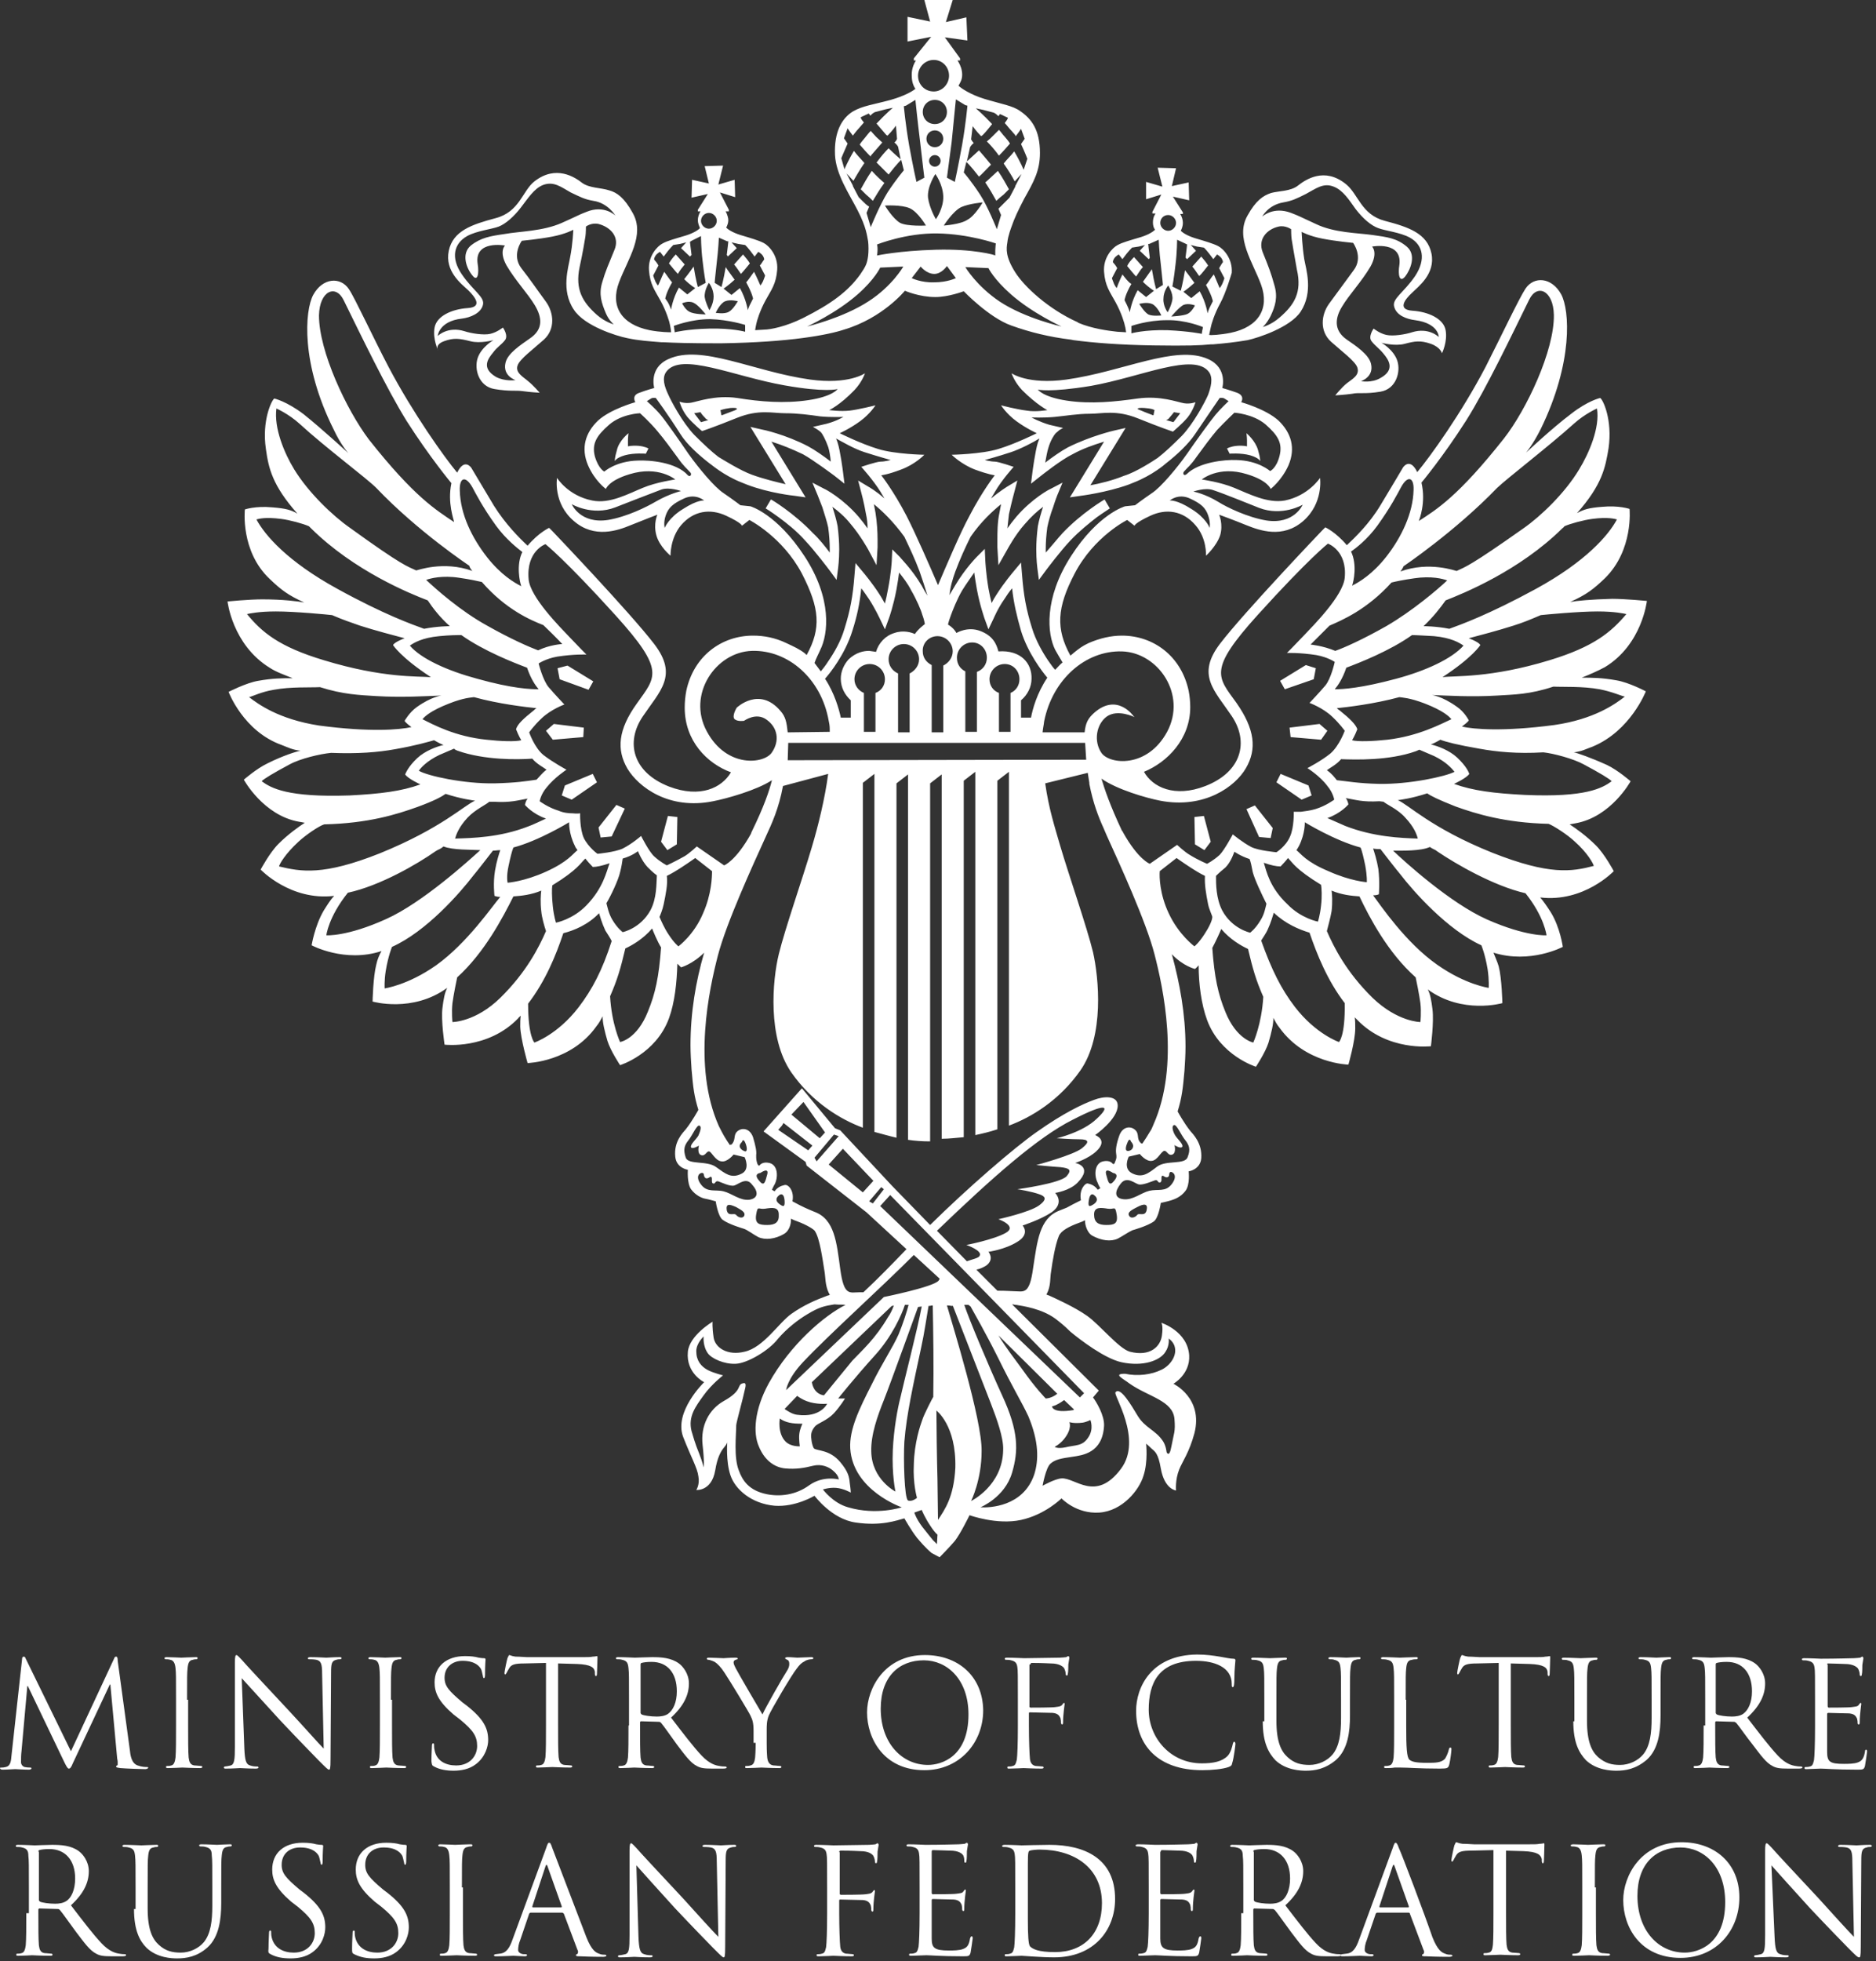
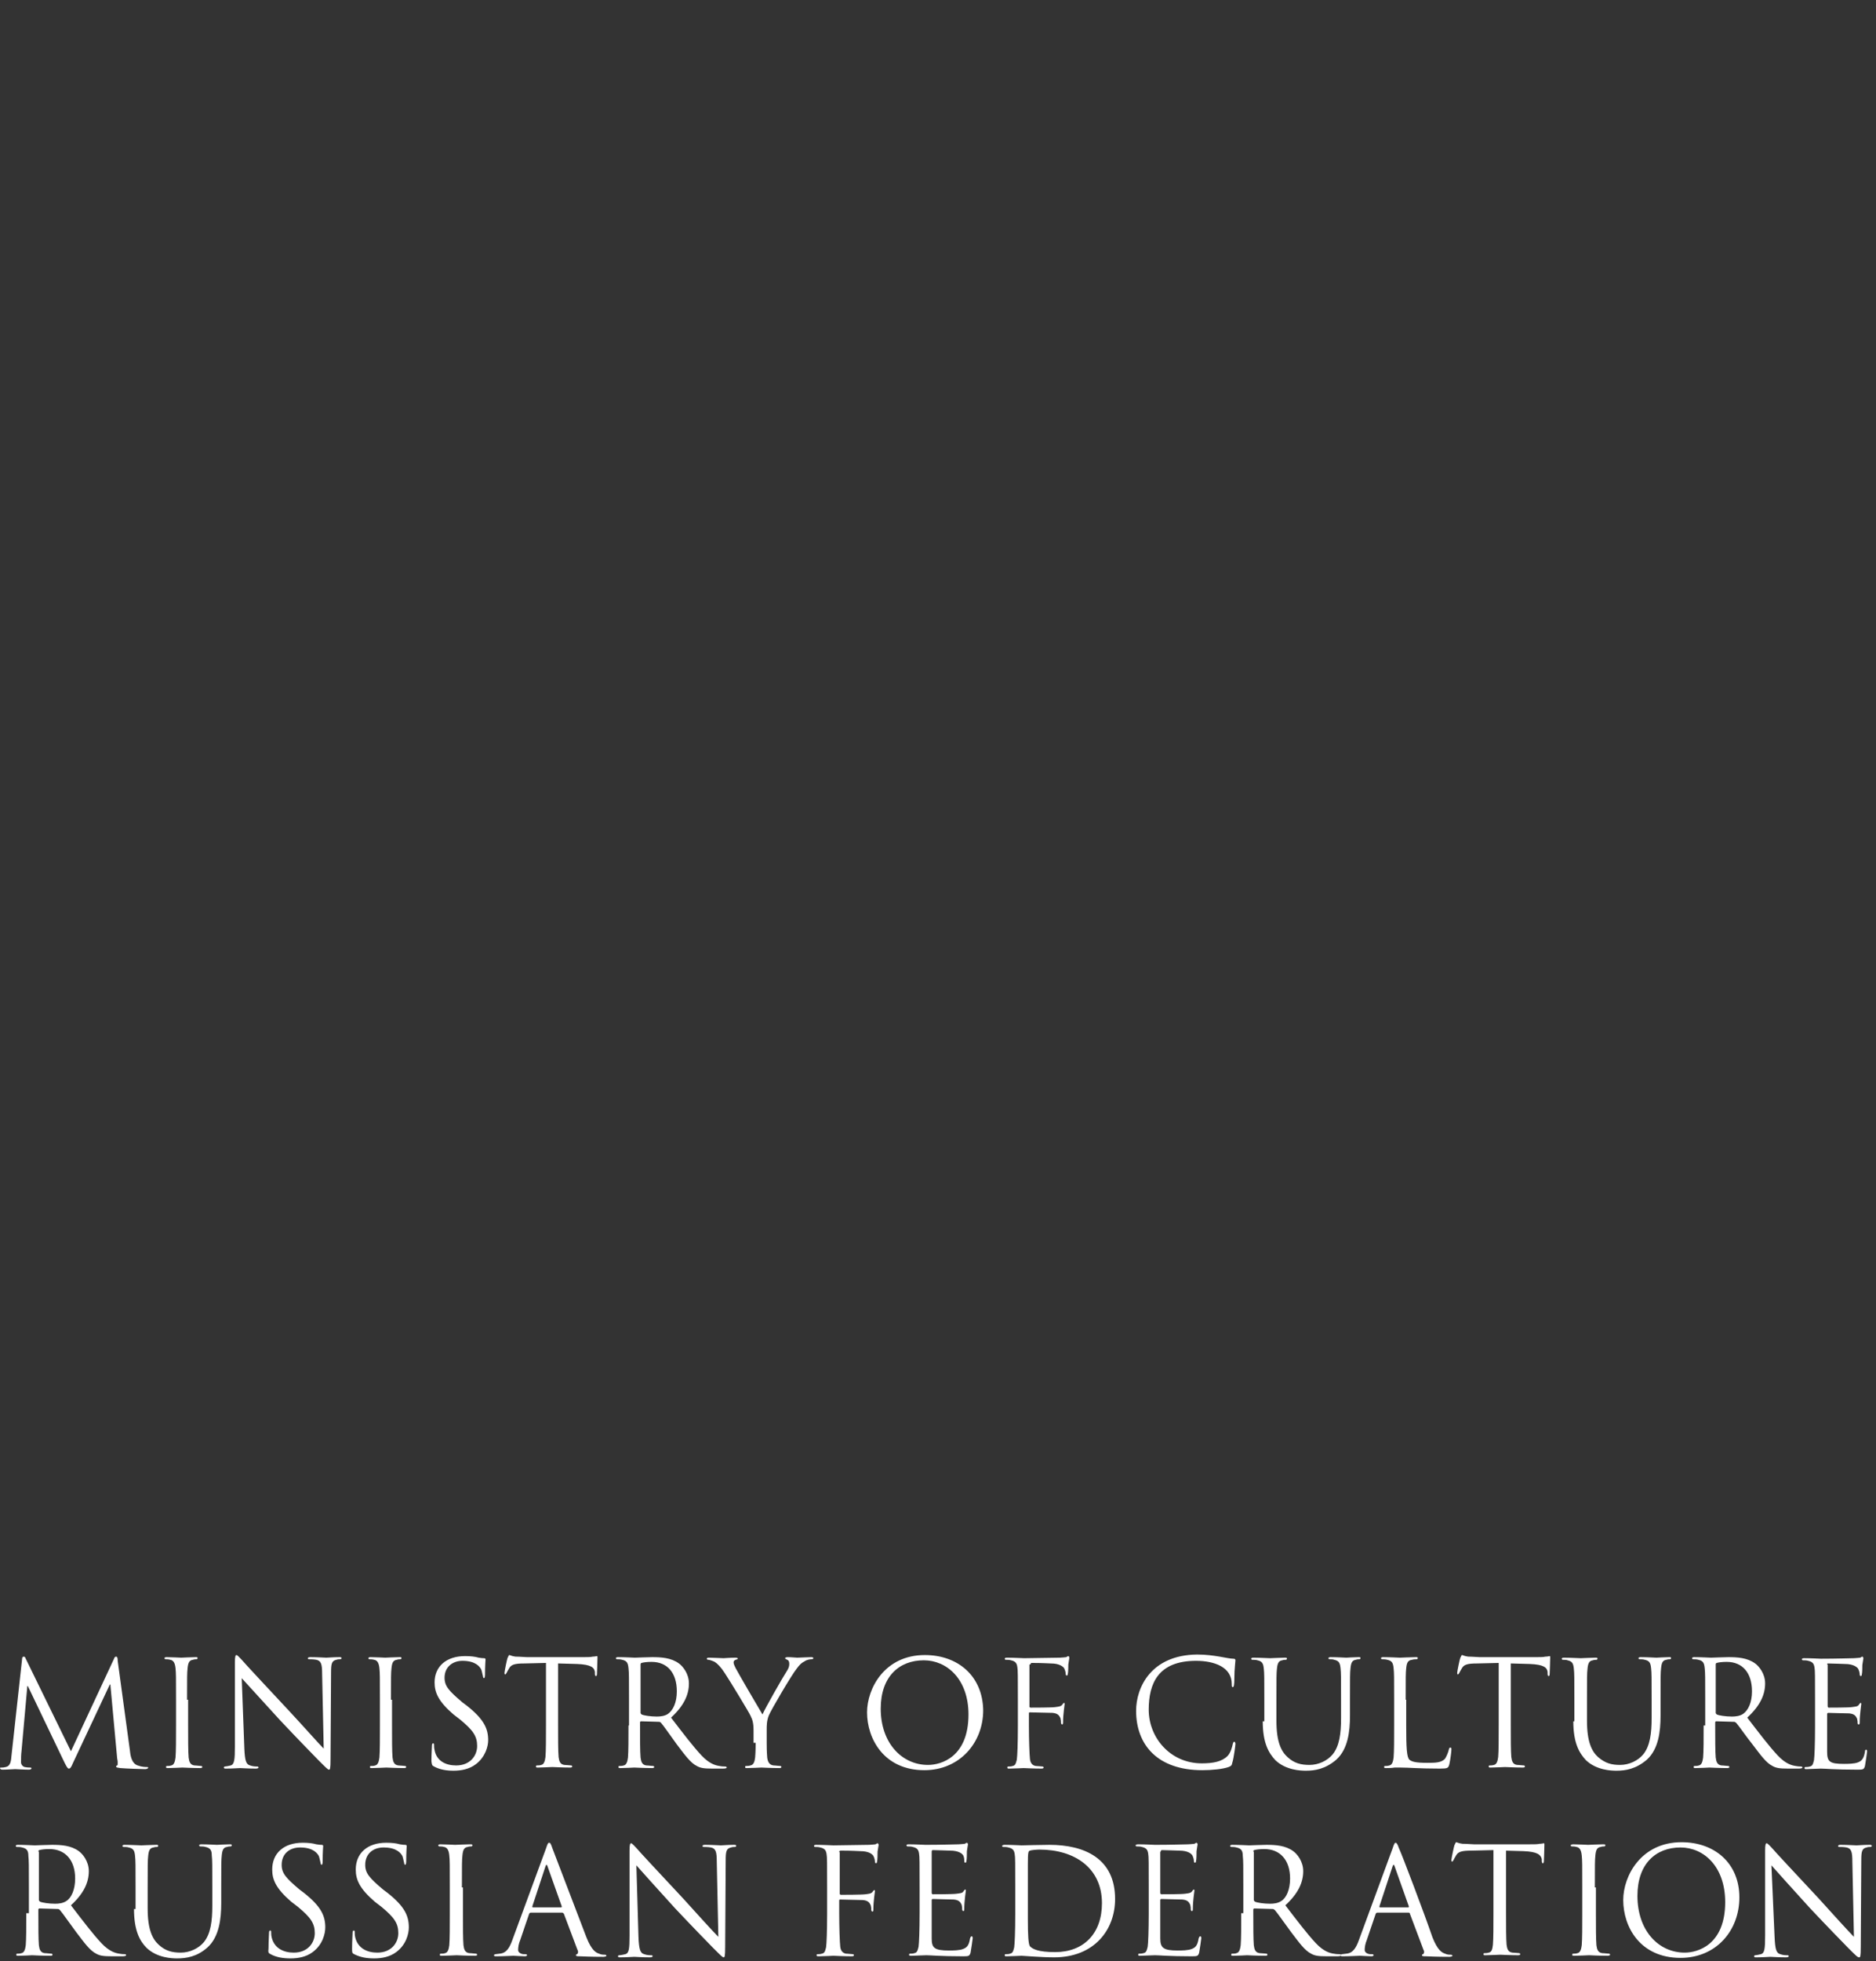
<svg xmlns="http://www.w3.org/2000/svg" width="357" height="373" viewBox="0 0 357 373" fill="none">
  <rect x="0" y="0" width="357" height="373" fill="#333333" stroke="none" />
  <path d="M24.7 332.8C24.8 333.8 25 335.4 26.2 335.8C27 336.1 27.7 336.1 28 336.1C28.1 336.1 28.2 336.1 28.2 336.2C28.2 336.4 27.9 336.5 27.6 336.5C27 336.5 24 336.4 22.9 336.3C22.3 336.2 22.1 336.2 22.1 336C22.1 335.9 22.2 335.8 22.3 335.8C22.4 335.8 22.4 335.6 22.4 335.3C22.4 335.2 22.4 334.9 22.3 334.5L21 320.4H20.9L13.9 335.3C13.5 336.3 13.3 336.4 13.1 336.4C12.9 336.4 12.7 336.1 12.3 335.3L5.3 320.7H5.2L4.1 333C4 333.8 4 334.5 4 335.2C4 335.6 4.3 336 4.7 336.1C5.2 336.2 5.6 336.2 5.8 336.2C5.9 336.2 6 336.3 6 336.3C6 336.5 5.8 336.6 5.5 336.6C4.5 336.6 3.1 336.5 2.9 336.5C2.6 336.5 1.3 336.6 0.5 336.6C0.2 336.6 0 336.5 0 336.3C0 336.2 0.1 336.2 0.3 336.2C0.5 336.2 0.7 336.2 1.1 336.1C2 335.9 2.1 335 2.2 333.8L4.2 315.6C4.2 315.3 4.3 315.1 4.5 315.1C4.7 315.1 4.8 315.2 4.9 315.5L13.5 333.1L21.7 315.5C21.8 315.2 21.9 315.1 22.1 315.1C22.3 315.1 22.4 315.3 22.4 315.9L24.7 332.8ZM35.6 323.3C35.6 318.9 35.6 318.2 35.7 317.3C35.8 316.3 36 315.8 36.7 315.7C37 315.6 37.2 315.6 37.4 315.6C37.5 315.6 37.6 315.5 37.6 315.4C37.6 315.2 37.5 315.2 37.2 315.2C36.4 315.2 34.6 315.3 34.5 315.3C34.4 315.3 32.6 315.2 31.7 315.2C31.4 315.2 31.3 315.3 31.3 315.4C31.3 315.5 31.4 315.6 31.5 315.6C31.7 315.6 32.1 315.6 32.4 315.7C33 315.8 33.3 316.3 33.4 317.3C33.5 318.2 33.5 319 33.5 323.3V328.2C33.5 330.9 33.5 333.1 33.4 334.3C33.3 335.1 33.1 335.7 32.6 335.8C32.3 335.9 32 335.9 31.8 335.9C31.6 335.9 31.6 336 31.6 336.1C31.6 336.3 31.7 336.3 32 336.3C32.8 336.3 34.6 336.2 34.7 336.2C34.8 336.2 36.6 336.3 38.1 336.3C38.4 336.3 38.5 336.2 38.5 336.1C38.5 336 38.4 335.9 38.3 335.9C38 335.9 37.4 335.8 37 335.8C36.2 335.7 36 335.1 35.9 334.3C35.8 333.1 35.8 330.9 35.8 328.2V323.3H35.6ZM46 319.2C46.9 320.2 50.1 323.7 53.3 327.2C56.3 330.4 60.3 334.5 60.6 334.8C62.1 336.3 62.4 336.6 62.6 336.6C62.8 336.6 62.9 336.5 62.9 334.6L63 318.2C63 316.5 63.1 315.9 64 315.7C64.3 315.6 64.5 315.6 64.7 315.6C64.9 315.6 65 315.5 65 315.4C65 315.2 64.8 315.2 64.5 315.2C63.4 315.2 62.4 315.3 62.1 315.3C61.8 315.3 60.5 315.2 59.2 315.2C58.9 315.2 58.6 315.2 58.6 315.4C58.6 315.5 58.6 315.6 58.8 315.6C59 315.6 59.7 315.6 60.2 315.7C61.1 315.9 61.3 316.5 61.3 318.4L61.6 332.6C60.7 331.7 57.7 328.3 54.9 325.3C50.6 320.7 46.4 316.2 46 315.7C45.7 315.4 45.2 314.8 45 314.8C44.8 314.8 44.7 315.1 44.7 316.2V332.2C44.7 334.7 44.6 335.6 43.9 335.8C43.5 335.9 43 336 42.8 336C42.7 336 42.6 336.1 42.6 336.2C42.6 336.4 42.8 336.4 43 336.4C44.3 336.4 45.4 336.3 45.7 336.3C46 336.3 47.1 336.4 48.7 336.4C49 336.4 49.2 336.3 49.2 336.2C49.2 336.1 49.1 336 49 336C48.7 336 48.1 336 47.6 335.8C46.8 335.6 46.6 334.8 46.5 332.6L46 319.2ZM74.4 323.3C74.4 318.9 74.4 318.2 74.5 317.3C74.6 316.3 74.8 315.8 75.5 315.7C75.8 315.6 76 315.6 76.2 315.6C76.3 315.6 76.4 315.5 76.4 315.4C76.4 315.2 76.3 315.2 76 315.2C75.2 315.2 73.4 315.3 73.3 315.3C73.2 315.3 71.4 315.2 70.5 315.2C70.2 315.2 70.1 315.3 70.1 315.4C70.1 315.5 70.2 315.6 70.3 315.6C70.5 315.6 70.9 315.6 71.2 315.7C71.8 315.8 72.1 316.3 72.2 317.3C72.3 318.2 72.3 319 72.3 323.3V328.2C72.3 330.9 72.3 333.1 72.2 334.3C72.1 335.1 71.9 335.7 71.4 335.8C71.2 335.9 70.8 335.9 70.6 335.9C70.4 335.9 70.4 336 70.4 336.1C70.4 336.3 70.5 336.3 70.8 336.3C71.6 336.3 73.4 336.2 73.5 336.2C73.6 336.2 75.4 336.3 76.9 336.3C77.2 336.3 77.3 336.2 77.3 336.1C77.3 336 77.2 335.9 77.1 335.9C76.9 335.9 76.2 335.8 75.8 335.8C75 335.7 74.8 335.1 74.7 334.3C74.6 333.1 74.6 330.9 74.6 328.2V323.3H74.4ZM82.6 336C83.7 336.6 85 336.8 86.3 336.8C87.8 336.8 89.3 336.5 90.5 335.6C92.4 334.2 92.9 332.1 92.9 331C92.9 328.8 92.1 327 88.8 324.4L88 323.8C85.4 321.6 84.6 320.7 84.6 319.1C84.6 317.1 86.1 315.9 88 315.9C90.6 315.9 91.3 317.1 91.5 317.4C91.7 317.7 91.8 318.5 91.9 318.8C91.9 319 92 319.2 92.1 319.2C92.2 319.2 92.3 319 92.3 318.6C92.3 316.7 92.4 315.8 92.4 315.6C92.4 315.5 92.3 315.4 92.1 315.4C91.9 315.4 91.7 315.4 91.1 315.3C90.4 315.1 89.6 315 88.5 315C84.9 315 82.7 317 82.7 320C82.7 321.9 83.4 323.6 86.3 326.1L87.6 327.1C90 329.1 90.8 330.2 90.8 332.1C90.8 333.9 89.5 335.8 86.8 335.8C84.9 335.8 83.1 335 82.7 332.9C82.6 332.5 82.6 332.1 82.6 331.9C82.6 331.7 82.6 331.6 82.4 331.6C82.3 331.6 82.2 331.7 82.2 332C82.2 332.4 82.1 333.6 82.1 335C82.2 335.7 82.2 335.8 82.6 336ZM106.3 316.4L109.8 316.5C112.5 316.6 113.1 317.2 113.2 318V318.3C113.2 318.7 113.3 318.8 113.4 318.8C113.5 318.8 113.6 318.7 113.6 318.4C113.6 318.1 113.7 316.2 113.7 315.3C113.7 315.1 113.7 315 113.6 315C113.5 315 113.2 315.1 112.8 315.1C112.4 315.2 111.7 315.2 110.8 315.2H100.3C100 315.2 98.9 315.1 98.1 315.1C97.3 315 97.1 314.8 96.9 314.8C96.8 314.8 96.7 315.2 96.6 315.3C96.5 315.5 96 317.9 96 318.2C96 318.4 96.1 318.5 96.1 318.5C96.2 318.5 96.3 318.4 96.4 318.2C96.5 318 96.6 317.8 96.9 317.3C97.3 316.6 98 316.4 99.8 316.4L103.9 316.3V328.1C103.9 330.8 103.9 333 103.8 334.2C103.7 335 103.5 335.6 103 335.7C102.7 335.8 102.4 335.8 102.2 335.8C102 335.8 102 335.9 102 336C102 336.2 102.1 336.2 102.4 336.2C103.2 336.2 105 336.1 105.1 336.1C105.2 336.1 107 336.2 108.5 336.2C108.8 336.2 108.9 336.1 108.9 336C108.9 335.9 108.8 335.8 108.7 335.8C108.5 335.8 107.8 335.7 107.4 335.7C106.6 335.6 106.4 335 106.3 334.2C106.2 333 106.2 330.8 106.2 328.1V316.4H106.3ZM121.9 316.6C121.9 316.4 122 316.3 122.1 316.3C122.4 316.2 123.1 316.1 124 316.1C127 316.1 128.8 318.2 128.8 321.7C128.8 323.8 128.1 325.3 127.1 326C126.5 326.4 125.7 326.5 125 326.5C123.8 326.5 122.5 326.3 122.1 326.1C122 326 121.9 325.9 121.9 325.8V316.6ZM119.6 328.2C119.6 330.9 119.6 333.1 119.5 334.3C119.4 335.1 119.2 335.7 118.7 335.8C118.4 335.9 118.1 335.9 117.9 335.9C117.7 335.9 117.7 336 117.7 336.1C117.7 336.3 117.8 336.3 118.1 336.3C118.9 336.3 120.7 336.2 120.7 336.2C120.8 336.2 122.6 336.3 124.1 336.3C124.4 336.3 124.5 336.2 124.5 336.1C124.5 336 124.4 335.9 124.3 335.9C124 335.9 123.4 335.8 123 335.8C122.2 335.7 122 335.1 121.9 334.3C121.8 333.1 121.8 330.9 121.8 328.2V327.6C121.8 327.5 121.9 327.4 122 327.4L125.4 327.5C125.6 327.5 125.7 327.6 125.8 327.7C126.4 328.4 127.7 330.3 128.8 331.8C130.4 333.9 131.4 335.3 132.6 335.9C133.3 336.3 134 336.4 135.6 336.4H137.6C138.1 336.4 138.3 336.3 138.3 336.2C138.3 336.1 138.2 336 138 336C137.8 336 137.4 336 136.9 335.9C136.2 335.8 135 335.5 133.5 333.9C131.9 332.2 130 329.7 127.7 326.7C130.2 324.4 131.1 322.3 131.1 320.2C131.1 318.3 129.9 316.9 129.2 316.4C127.7 315.3 125.8 315.2 124.1 315.2C123.2 315.2 121.1 315.3 120.8 315.3C120.7 315.3 118.9 315.2 117.6 315.2C117.3 315.2 117.2 315.3 117.2 315.4C117.2 315.5 117.3 315.6 117.4 315.6C117.7 315.6 118.1 315.6 118.4 315.7C119.3 315.9 119.5 316.3 119.6 317.3C119.7 318.2 119.7 319 119.7 323.3V328.2H119.6ZM143.8 331.5C143.8 331.9 143.8 333.1 143.7 334.3C143.6 335.1 143.4 335.7 142.8 335.8C142.5 335.9 142.2 335.9 142 335.9C141.8 335.9 141.8 336 141.8 336.1C141.8 336.3 141.9 336.3 142.2 336.3C143 336.3 144.8 336.2 144.9 336.2C145 336.2 146.8 336.3 148.3 336.3C148.6 336.3 148.7 336.2 148.7 336.1C148.7 336 148.6 335.9 148.5 335.9C148.2 335.9 147.6 335.8 147.2 335.8C146.4 335.7 146.1 335.1 146 334.3C145.9 333.1 145.9 332 145.9 331.5V329.1C145.9 328.2 145.9 327.3 146.3 326.3C146.8 325.1 150.7 318.5 151.6 317.4C152.2 316.6 152.5 316.3 153.1 316C153.5 315.7 154.1 315.6 154.4 315.6C154.6 315.6 154.8 315.5 154.8 315.4C154.8 315.3 154.6 315.2 154.4 315.2C153.9 315.2 151.9 315.3 151.7 315.3C151.5 315.3 150.6 315.2 149.9 315.2C149.6 315.2 149.4 315.3 149.4 315.4C149.4 315.5 149.6 315.6 149.8 315.7C150.1 315.8 150.2 316.1 150.2 316.5C150.2 316.9 150.1 317.3 149.7 317.9C149.1 318.8 145.6 324.9 145.1 326.1C144.6 325.3 140.4 318.1 140 317.3C139.8 316.9 139.6 316.5 139.6 316.2C139.6 316 139.7 315.8 140 315.7C140.3 315.6 140.4 315.6 140.4 315.5C140.4 315.4 140.3 315.3 140 315.3C138.9 315.3 137.8 315.4 137.7 315.4C137.6 315.4 135.5 315.3 134.9 315.3C134.6 315.3 134.5 315.4 134.5 315.5C134.5 315.6 134.6 315.7 134.8 315.7C135 315.7 135.6 315.9 136 316.1C136.5 316.4 137.2 317.1 137.9 318.2C138.9 319.7 142.6 325.8 142.8 326.3C143.2 327.1 143.4 327.7 143.4 329.2V331.5H143.8ZM176.6 335.7C171.6 335.7 167.6 331.5 167.6 325C167.6 318.9 171.1 315.8 175.8 315.8C180.2 315.8 184.3 319.4 184.3 326.1C184.3 334.2 179.1 335.7 176.6 335.7ZM176 314.8C168.3 314.8 165 321.2 165 325.7C165 330.7 168.2 336.7 175.9 336.7C182.6 336.7 187.1 331.5 187.1 325.3C187 318.8 182.3 314.8 176 314.8ZM196.1 316.6C196.1 316.4 196.2 316.3 196.3 316.3C198.4 316.3 199.8 316.4 200 316.4C201.6 316.4 202.3 317 202.5 317.3C202.7 317.7 202.8 318.1 202.8 318.4C202.8 318.6 202.9 318.7 203 318.7C203.1 318.7 203.2 318.6 203.2 318.4C203.3 318.1 203.3 316.8 203.3 316.6C203.4 315.8 203.5 315.5 203.5 315.3C203.5 315.2 203.4 315 203.3 315C203.2 315 203.1 315.1 202.9 315.2C202.8 315.2 202.1 315.3 201.7 315.3C201.3 315.3 195.5 315.4 194.9 315.4C194.8 315.4 192.9 315.3 191.6 315.3C191.3 315.3 191.2 315.4 191.2 315.5C191.2 315.6 191.3 315.7 191.4 315.7C191.7 315.7 192.1 315.7 192.4 315.8C193.3 316 193.5 316.4 193.6 317.1C193.7 317.6 193.7 318.8 193.7 323.4V328.3C193.7 331.7 193.6 334 193.5 334.7C193.3 335.5 193.2 335.8 192.7 335.9C192.5 336 192.1 336 191.9 336C191.7 336 191.7 336.1 191.7 336.2C191.7 336.4 191.8 336.4 192.1 336.4C192.9 336.4 194.7 336.3 194.8 336.3C194.9 336.3 196.7 336.4 198.2 336.4C198.5 336.4 198.6 336.3 198.6 336.2C198.6 336.1 198.5 336 198.4 336C198.2 336 197.5 335.9 197.1 335.9C196.5 335.8 196.1 335.4 196 334.6C195.9 333.7 195.8 330.9 195.8 328.3V325.9C195.8 325.7 195.9 325.7 196 325.7C196.5 325.7 199.5 325.8 200.3 325.8C201.4 325.9 201.6 326.4 201.8 326.8C201.9 327.2 201.9 327.4 201.9 327.7C201.9 327.8 202 328 202.1 328C202.3 328 202.3 327.8 202.3 327.5C202.3 326.1 202.6 324.3 202.6 324.1C202.6 323.9 202.5 323.9 202.5 323.9C202.4 323.9 202.3 324 202.1 324.3C201.8 324.6 201.5 324.6 200.8 324.7C200.2 324.8 196.4 324.8 196.1 324.8C196 324.8 196 324.7 195.9 324.7V324.6V316.6H196.1ZM216.2 325.4C216.2 331.9 220.3 336.7 228.8 336.7C230.6 336.7 232.7 336.5 233.8 336.1C234.3 335.9 234.4 335.8 234.5 335.3C234.8 334.4 235.1 331.9 235.1 331.7C235.1 331.5 235 331.3 234.9 331.3C234.7 331.3 234.7 331.4 234.6 331.7C234.5 332.2 234.2 333.4 233.6 334C232.5 335.1 230.8 335.4 228.7 335.4C222.7 335.4 218.6 330.5 218.6 325.2C218.6 320.2 220.4 315.9 227.6 315.9C231.1 315.9 234.4 317.1 234.4 320.3C234.4 320.7 234.4 320.9 234.6 320.9C234.8 320.9 234.9 320.5 234.9 319.1C234.9 317.5 235.1 316.1 235.1 315.8C235.1 315.6 235 315.5 234.7 315.5C233.6 315.5 231.1 314.7 227.8 314.7C219 314.8 216.2 321 216.2 325.4ZM240.3 327.4C240.3 331.5 241.4 333.4 242.7 334.8C244.7 336.7 247.5 336.8 248.5 336.8C250.2 336.8 252.2 336.5 254.3 334.7C256.5 332.7 256.9 329.4 256.9 326.3V323.3C256.9 318.9 256.9 318.2 257 317.3C257.1 316.3 257.3 315.8 258 315.7C258.3 315.6 258.5 315.6 258.7 315.6C258.8 315.6 258.9 315.5 258.9 315.4C258.9 315.2 258.8 315.2 258.5 315.2C257.7 315.2 256.3 315.3 256.2 315.3C256 315.3 254.5 315.2 253.2 315.2C252.9 315.2 252.8 315.3 252.8 315.4C252.8 315.5 252.9 315.6 253 315.6C253.3 315.6 253.7 315.6 253.9 315.7C254.8 315.9 255 316.3 255.1 317.3C255.2 318.2 255.2 319 255.2 323.3V326.8C255.2 329.7 254.9 332.1 253.6 333.7C252.6 334.9 250.9 335.7 249.2 335.7C247.6 335.7 246.3 335.4 245 334.2C243.8 333.1 242.9 331.3 242.9 327.3V323.4C242.9 319 242.9 318.3 243 317.4C243.1 316.4 243.3 315.9 244 315.8C244.3 315.7 244.5 315.7 244.7 315.7C244.8 315.7 244.9 315.6 244.9 315.5C244.9 315.3 244.8 315.3 244.5 315.3C243.7 315.3 242 315.4 241.7 315.4C241.4 315.4 239.7 315.3 238.5 315.3C238.2 315.3 238.1 315.4 238.1 315.5C238.1 315.6 238.2 315.7 238.3 315.7C238.6 315.7 239 315.7 239.3 315.8C240.2 316 240.4 316.4 240.5 317.4C240.6 318.3 240.6 319.1 240.6 323.4V327.4H240.3ZM267.5 323.3C267.5 318.9 267.5 318.2 267.6 317.3C267.7 316.3 267.9 315.8 268.7 315.7C269 315.6 269.4 315.6 269.6 315.6C269.7 315.6 269.8 315.5 269.8 315.4C269.8 315.2 269.7 315.2 269.4 315.2C268.6 315.2 266.5 315.3 266.4 315.3C266.3 315.3 264.5 315.2 263.2 315.2C262.9 315.2 262.8 315.3 262.8 315.4C262.8 315.5 262.9 315.6 263 315.6C263.2 315.6 263.7 315.6 264 315.7C264.9 315.9 265.1 316.3 265.2 317.3C265.3 318.2 265.3 319 265.3 323.3V328.2C265.3 330.9 265.3 333.1 265.2 334.3C265.1 335.1 264.9 335.7 264.4 335.8C264.1 335.9 263.8 335.9 263.6 335.9C263.4 335.9 263.4 336 263.4 336.1C263.4 336.3 263.5 336.3 263.8 336.3C264.2 336.3 264.8 336.3 265.4 336.2C266 336.2 266.4 336.2 266.5 336.2C268.1 336.2 270 336.4 274 336.4C275.5 336.4 275.6 336.3 275.8 335.6C276 334.8 276.2 333.1 276.2 332.8C276.2 332.5 276.2 332.4 276 332.4C275.8 332.4 275.8 332.5 275.7 332.8C275.6 333.3 275.3 334 275 334.5C274.3 335.3 273.1 335.3 271.6 335.3C269.4 335.3 268.7 335.1 268.2 334.7C267.7 334.2 267.6 332.4 267.6 328.3V323.3H267.5ZM287.6 316.4L291.1 316.5C293.8 316.6 294.4 317.2 294.5 318V318.3C294.5 318.7 294.6 318.8 294.7 318.8C294.8 318.8 294.9 318.7 294.9 318.4C294.9 318.1 295 316.2 295 315.3C295 315.1 295 315 294.9 315C294.8 315 294.5 315.1 294.1 315.1C293.7 315.2 293 315.2 292.1 315.2H281.6C281.3 315.2 280.2 315.1 279.4 315.1C278.6 315 278.4 314.8 278.2 314.8C278.1 314.8 278 315.2 277.9 315.3C277.8 315.5 277.3 317.9 277.3 318.2C277.3 318.4 277.4 318.5 277.4 318.5C277.5 318.5 277.6 318.4 277.7 318.2C277.8 318 277.9 317.8 278.2 317.3C278.6 316.6 279.3 316.4 281.1 316.4L285.2 316.3V328.1C285.2 330.8 285.2 333 285.1 334.2C285 335 284.8 335.6 284.3 335.7C284 335.8 283.7 335.8 283.5 335.8C283.3 335.8 283.3 335.9 283.3 336C283.3 336.2 283.4 336.2 283.7 336.2C284.5 336.2 286.3 336.1 286.4 336.1C286.5 336.1 288.3 336.2 289.8 336.2C290.1 336.2 290.2 336.1 290.2 336C290.2 335.9 290.1 335.8 290 335.8C289.7 335.8 289.1 335.7 288.7 335.7C287.9 335.6 287.7 335 287.6 334.2C287.5 333 287.5 330.8 287.5 328.1V316.4H287.6ZM299.4 327.4C299.4 331.5 300.5 333.4 301.8 334.8C303.8 336.7 306.6 336.8 307.6 336.8C309.3 336.8 311.3 336.5 313.4 334.7C315.6 332.7 316 329.4 316 326.3V323.3C316 318.9 316 318.2 316.1 317.3C316.2 316.3 316.4 315.8 317.1 315.7C317.4 315.6 317.6 315.6 317.8 315.6C317.9 315.6 318 315.5 318 315.4C318 315.2 317.9 315.2 317.6 315.2C316.8 315.2 315.4 315.3 315.2 315.3C315 315.3 313.5 315.2 312.2 315.2C311.9 315.2 311.8 315.3 311.8 315.4C311.8 315.5 311.9 315.6 312 315.6C312.3 315.6 312.7 315.6 313 315.7C313.9 315.9 314.1 316.3 314.2 317.3C314.3 318.2 314.3 319 314.3 323.3V326.8C314.3 329.7 314 332.1 312.7 333.7C311.7 334.9 310 335.7 308.3 335.7C306.7 335.7 305.5 335.4 304.1 334.2C302.9 333.1 302 331.3 302 327.3V323.4C302 319 302 318.3 302.1 317.4C302.2 316.4 302.4 315.9 303.1 315.8C303.4 315.7 303.6 315.7 303.8 315.7C303.9 315.7 304 315.6 304 315.5C304 315.3 303.9 315.3 303.6 315.3C302.8 315.3 301.1 315.4 300.8 315.4C300.6 315.4 298.8 315.3 297.6 315.3C297.3 315.3 297.2 315.4 297.2 315.5C297.2 315.6 297.3 315.7 297.4 315.7C297.7 315.7 298.1 315.7 298.3 315.8C299.2 316 299.4 316.4 299.5 317.4C299.6 318.3 299.6 319.1 299.6 323.4V327.4H299.4ZM326.5 316.6C326.5 316.4 326.6 316.3 326.7 316.3C327 316.2 327.7 316.1 328.6 316.1C331.6 316.1 333.4 318.2 333.4 321.7C333.4 323.8 332.7 325.3 331.7 326C331.1 326.4 330.3 326.5 329.6 326.5C328.4 326.5 327.1 326.3 326.7 326.1C326.6 326 326.5 325.9 326.5 325.8V316.6ZM324.2 328.2C324.2 330.9 324.2 333.1 324.1 334.3C324 335.1 323.8 335.7 323.3 335.8C323 335.9 322.7 335.9 322.5 335.9C322.3 335.9 322.3 336 322.3 336.1C322.3 336.3 322.4 336.3 322.7 336.3C323.5 336.3 325.3 336.2 325.3 336.2C325.4 336.2 327.2 336.3 328.7 336.3C329 336.3 329.1 336.2 329.1 336.1C329.1 336 329 335.9 328.9 335.9C328.6 335.9 328 335.8 327.6 335.8C326.8 335.7 326.6 335.1 326.5 334.3C326.4 333.1 326.4 330.9 326.4 328.2V327.6C326.4 327.5 326.5 327.4 326.6 327.4L330 327.5C330.2 327.5 330.2 327.6 330.4 327.7C331 328.4 332.3 330.3 333.5 331.8C335.1 333.9 336.1 335.3 337.3 335.9C338 336.3 338.7 336.4 340.3 336.4H342.3C342.8 336.4 343 336.3 343 336.2C343 336.1 342.9 336 342.8 336C342.6 336 342.2 336 341.7 335.9C341 335.8 339.8 335.5 338.3 333.9C336.7 332.2 334.8 329.7 332.5 326.7C335 324.4 335.9 322.3 335.9 320.2C335.9 318.3 334.7 316.9 334 316.4C332.5 315.3 330.6 315.2 328.9 315.2C328 315.2 325.9 315.3 325.6 315.3C325.5 315.3 323.7 315.2 322.4 315.2C322.1 315.2 322 315.3 322 315.4C322 315.5 322.1 315.6 322.2 315.6C322.5 315.6 322.9 315.6 323.2 315.7C324.1 315.9 324.3 316.3 324.4 317.3C324.5 318.2 324.5 319 324.5 323.3V328.2H324.2ZM347.7 316.6C347.7 316.4 347.8 316.4 347.9 316.4C348.5 316.4 351 316.5 351.1 316.5C352.7 316.5 353.4 317.1 353.6 317.4C353.8 317.8 353.9 318.2 353.9 318.5C353.9 318.7 354 318.8 354.1 318.8C354.2 318.8 354.3 318.7 354.3 318.5C354.4 318.2 354.4 316.9 354.4 316.7C354.5 315.9 354.6 315.6 354.6 315.4C354.6 315.3 354.5 315.1 354.4 315.1C354.3 315.1 354.2 315.2 354 315.3C353.9 315.3 353.2 315.4 352.8 315.4C352.4 315.4 349.5 315.5 346.5 315.5C346.4 315.5 344.6 315.4 343.3 315.4C343 315.4 342.9 315.5 342.9 315.6C342.9 315.7 343 315.8 343.1 315.8C343.4 315.8 343.8 315.8 344.1 315.9C345 316.1 345.2 316.5 345.3 317.2C345.4 317.7 345.4 318.8 345.4 323.5V328.4C345.4 331.8 345.3 334.1 345.2 334.8C345 335.6 344.9 335.9 344.4 336C344.1 336.1 343.8 336.1 343.6 336.1C343.4 336.1 343.4 336.2 343.4 336.3C343.4 336.5 343.5 336.5 343.8 336.5C344.4 336.5 345.8 336.4 346.5 336.4C347.3 336.4 349.2 336.6 353.4 336.6C354.5 336.6 354.7 336.6 354.9 335.9C355 335.3 355.3 333.4 355.3 333.2C355.3 333 355.3 332.8 355.1 332.8C355 332.8 354.9 332.9 354.9 333.2C354.7 334.3 354.4 334.9 353.6 335.2C352.9 335.5 351.6 335.5 350.9 335.5C348.2 335.5 347.7 335.1 347.7 333.2V326C347.7 325.9 347.8 325.8 347.9 325.8C348.4 325.8 351.1 325.9 351.9 325.9C353 326 353.2 326.5 353.4 326.9C353.5 327.3 353.5 327.5 353.5 327.8C353.5 327.9 353.6 328 353.7 328C353.9 328 353.9 327.8 353.9 327.5C353.9 326.1 354.2 324.3 354.2 324.1C354.2 323.9 354.1 323.9 354.1 323.9C354 323.9 353.9 324 353.7 324.3C353.5 324.6 353.1 324.6 352.4 324.7C351.8 324.8 348.3 324.8 348 324.8C347.9 324.8 347.8 324.7 347.8 324.5V316.6H347.7ZM7.3 352.2C7.3 352 7.4 351.9 7.5 351.9C7.8 351.8 8.5 351.7 9.4 351.7C12.4 351.7 14.3 353.8 14.3 357.3C14.3 359.4 13.6 361 12.6 361.6C12 362 11.2 362.1 10.5 362.1C9.3 362.1 8 361.9 7.6 361.7C7.5 361.6 7.4 361.5 7.4 361.4V352.2H7.3ZM5 363.9C5 366.6 5 368.8 4.9 370C4.8 370.8 4.6 371.4 4.1 371.5C3.8 371.6 3.5 371.6 3.3 371.6C3.1 371.6 3.1 371.7 3.1 371.8C3.1 372 3.2 372 3.5 372C4.3 372 6.1 371.9 6.1 371.9C6.2 371.9 8 372 9.6 372C9.9 372 10 371.9 10 371.8C10 371.7 9.9 371.6 9.8 371.6C9.5 371.6 8.9 371.5 8.5 371.5C7.7 371.4 7.5 370.8 7.4 370C7.3 368.8 7.3 366.6 7.3 363.9V363.2C7.3 363.1 7.4 363 7.5 363L11 363.1C11.2 363.1 11.3 363.2 11.4 363.3C12 364 13.3 365.9 14.5 367.5C16.1 369.6 17.1 371 18.3 371.6C19 372 19.7 372.1 21.3 372.1H23.3C23.8 372.1 24 372 24 371.9C24 371.8 23.9 371.7 23.8 371.7C23.6 371.7 23.2 371.7 22.7 371.6C22 371.5 20.8 371.2 19.3 369.6C17.7 367.9 15.8 365.4 13.5 362.4C16 360.1 16.9 358 16.9 355.9C16.9 354 15.7 352.6 15 352.1C13.5 351 11.6 350.9 9.9 350.9C9 350.9 6.9 351 6.6 351C6.5 351 4.7 350.9 3.4 350.9C3.1 350.9 3 351 3 351.1C3 351.2 3.1 351.3 3.2 351.3C3.5 351.3 3.9 351.3 4.2 351.4C5.1 351.6 5.4 352 5.4 353C5.5 353.9 5.5 354.7 5.5 359.1V363.9H5ZM25.5 363.1C25.5 367.2 26.6 369.2 27.9 370.5C29.9 372.4 32.7 372.5 33.7 372.5C35.4 372.5 37.5 372.2 39.5 370.4C41.7 368.4 42.1 365 42.1 362V359C42.1 354.6 42.1 353.8 42.2 352.9C42.3 351.9 42.5 351.4 43.2 351.3C43.5 351.2 43.7 351.2 43.9 351.2C44 351.2 44.1 351.1 44.1 351C44.1 350.8 44 350.8 43.7 350.8C42.9 350.8 41.5 350.9 41.3 350.9C41.1 350.9 39.6 350.8 38.3 350.8C38 350.8 37.9 350.9 37.9 351C37.9 351.1 38 351.2 38.1 351.2C38.4 351.2 38.8 351.2 39.1 351.3C40 351.5 40.3 351.9 40.3 352.9C40.4 353.8 40.4 354.6 40.4 359V362.5C40.4 365.4 40.1 367.8 38.8 369.4C37.8 370.6 36.1 371.4 34.4 371.4C32.8 371.4 31.5 371.1 30.2 369.9C29 368.8 28.1 367 28.1 363V359.1C28.1 354.7 28.1 353.9 28.2 353C28.3 352 28.5 351.5 29.2 351.4C29.5 351.3 29.7 351.3 29.9 351.3C30 351.3 30.1 351.2 30.1 351.1C30.1 350.9 30 350.9 29.7 350.9C28.9 350.9 27.2 351 26.9 351C26.6 351 24.9 350.9 23.7 350.9C23.4 350.9 23.3 351 23.3 351.1C23.3 351.2 23.4 351.3 23.5 351.3C23.8 351.3 24.2 351.3 24.5 351.4C25.4 351.6 25.6 352 25.7 353C25.8 353.9 25.8 354.7 25.8 359.1V363.1H25.5ZM51.5 371.7C52.6 372.3 53.9 372.5 55.3 372.5C56.8 372.5 58.3 372.2 59.5 371.3C61.4 369.9 61.9 367.8 61.9 366.6C61.9 364.4 61.1 362.6 57.8 360L57 359.4C54.4 357.2 53.6 356.3 53.6 354.7C53.6 352.6 55.1 351.4 57.1 351.4C59.7 351.4 60.4 352.6 60.6 352.9C60.8 353.2 60.9 354 61 354.3C61 354.5 61.1 354.7 61.2 354.7C61.3 354.7 61.4 354.5 61.4 354.1C61.4 352.2 61.5 351.3 61.5 351.1C61.5 351 61.4 350.9 61.2 350.9C61 350.9 60.8 350.9 60.2 350.8C59.5 350.6 58.7 350.5 57.6 350.5C54 350.5 51.8 352.5 51.8 355.6C51.8 357.5 52.5 359.2 55.4 361.7L56.7 362.7C59.1 364.7 59.9 365.8 59.9 367.7C59.9 369.5 58.6 371.4 55.9 371.4C54 371.4 52.2 370.6 51.7 368.5C51.6 368.1 51.6 367.7 51.6 367.5C51.6 367.3 51.6 367.2 51.4 367.2C51.3 367.2 51.2 367.3 51.2 367.6C51.2 368 51.1 369.2 51.1 370.6C51 371.4 51.1 371.5 51.5 371.7ZM67.4 371.7C68.6 372.3 69.8 372.5 71.2 372.5C72.7 372.5 74.2 372.2 75.4 371.3C77.3 369.9 77.8 367.8 77.8 366.6C77.8 364.4 77 362.6 73.7 360L72.9 359.4C70.3 357.2 69.5 356.3 69.5 354.7C69.5 352.6 71 351.4 73 351.4C75.6 351.4 76.3 352.6 76.5 352.9C76.7 353.2 76.8 354 76.9 354.3C76.9 354.5 77 354.7 77.1 354.7C77.2 354.7 77.3 354.5 77.3 354.1C77.3 352.2 77.4 351.3 77.4 351.1C77.4 351 77.3 350.9 77.1 350.9C76.9 350.9 76.7 350.9 76.1 350.8C75.4 350.6 74.6 350.5 73.5 350.5C69.9 350.5 67.7 352.5 67.7 355.6C67.7 357.5 68.4 359.2 71.3 361.7L72.6 362.7C75 364.7 75.8 365.8 75.8 367.7C75.8 369.5 74.5 371.4 71.8 371.4C69.9 371.4 68.1 370.6 67.6 368.5C67.5 368.1 67.5 367.7 67.5 367.5C67.5 367.3 67.5 367.2 67.3 367.2C67.2 367.2 67.1 367.3 67.1 367.6C67.1 368 67 369.2 67 370.6C67 371.4 67 371.5 67.4 371.7ZM87.9 359C87.9 354.6 87.9 353.8 88 352.9C88.1 351.9 88.3 351.4 89 351.3C89.3 351.2 89.5 351.2 89.7 351.2C89.8 351.2 89.9 351.1 89.9 351C89.9 350.8 89.8 350.8 89.4 350.8C88.6 350.8 86.8 350.9 86.6 350.9C86.5 350.9 84.7 350.8 83.8 350.8C83.5 350.8 83.4 350.9 83.4 351C83.4 351.1 83.5 351.2 83.6 351.2C83.8 351.2 84.2 351.2 84.5 351.3C85.1 351.4 85.4 351.9 85.5 352.9C85.6 353.8 85.6 354.6 85.6 359V363.9C85.6 366.6 85.6 368.8 85.5 370C85.4 370.8 85.2 371.4 84.7 371.5C84.5 371.6 84.1 371.6 83.9 371.6C83.7 371.6 83.7 371.7 83.7 371.8C83.7 372 83.8 372 84.1 372C84.9 372 86.7 371.9 86.9 371.9C87 371.9 88.8 372 90.4 372C90.7 372 90.8 371.9 90.8 371.8C90.8 371.7 90.7 371.6 90.6 371.6C90.3 371.6 89.7 371.5 89.3 371.5C88.5 371.4 88.3 370.8 88.2 370C88.1 368.8 88.1 366.6 88.1 363.9V359H87.9ZM101.4 362.8C101.3 362.8 101.3 362.7 101.3 362.6L103.8 355C103.9 354.8 103.9 354.7 104 354.7C104.1 354.7 104.1 354.8 104.2 355L106.9 362.6C106.9 362.7 106.9 362.8 106.8 362.8H101.4ZM105.1 351.5C104.8 350.6 104.7 350.5 104.5 350.5C104.3 350.5 104.2 350.7 103.9 351.6L97.5 369C97 370.4 96.4 371.5 95.1 371.6C94.9 371.6 94.5 371.7 94.3 371.7C94.2 371.7 94 371.8 94 371.9C94 372.1 94.2 372.1 94.5 372.1C95.8 372.1 97.4 372 97.7 372C98 372 99.2 372.1 99.9 372.1C100.1 372.1 100.3 372 100.3 371.9C100.3 371.8 100.2 371.7 100 371.7H99.7C99.2 371.7 98.6 371.4 98.6 370.9C98.6 370.4 98.7 369.7 99 369L100.7 364C100.8 363.9 100.8 363.8 101 363.8H107C107.1 363.8 107.2 363.9 107.3 364L109.9 370.9C110 371 110 371.2 110 371.3C110 371.6 109.8 371.7 109.8 371.7C109.7 371.7 109.6 371.8 109.6 371.9C109.6 372.1 109.9 372.1 110.4 372.1C112.3 372.2 114.4 372.2 114.8 372.2C115.1 372.2 115.4 372.1 115.4 372C115.4 371.9 115.3 371.8 115.1 371.8C114.8 371.8 114.4 371.8 114 371.6C113.4 371.4 112.6 371 111.6 368.5C109.9 364.1 105.5 352.5 105.1 351.5ZM121.1 354.8C122 355.8 125.2 359.4 128.4 362.9C131.4 366.1 135.4 370.2 135.7 370.5C137.2 372 137.5 372.3 137.7 372.3C137.9 372.3 138 372.2 138 370.3L138.1 353.9C138.1 352.2 138.2 351.6 139.1 351.4C139.4 351.3 139.6 351.3 139.8 351.3C140 351.3 140.1 351.2 140.1 351.1C140.1 350.9 139.9 350.9 139.6 350.9C138.5 350.9 137.5 351 137.2 351C136.9 351 135.5 350.9 134.3 350.9C134 350.9 133.7 350.9 133.7 351.1C133.7 351.2 133.7 351.3 133.9 351.3C134.1 351.3 134.8 351.3 135.3 351.4C136.2 351.6 136.4 352.2 136.4 354.1L136.7 368.4C135.8 367.5 132.7 364.1 130 361.1C125.7 356.5 121.5 352 121.1 351.5C120.8 351.2 120.3 350.6 120.1 350.6C119.9 350.6 119.8 350.9 119.8 352V368.1C119.8 370.7 119.7 371.5 119 371.7C118.6 371.8 118.1 371.9 117.8 371.9C117.7 371.9 117.6 372 117.6 372.1C117.6 372.3 117.8 372.3 118 372.3C119.3 372.3 120.4 372.2 120.7 372.2C121 372.2 122.1 372.3 123.7 372.3C124 372.3 124.2 372.2 124.2 372.1C124.2 372 124.1 371.9 124 371.9C123.7 371.9 123.1 371.9 122.6 371.7C121.8 371.5 121.6 370.7 121.5 368.4L121.1 354.8ZM159.7 352.3C159.7 352.1 159.8 352 160 352C162.1 352 163.5 352.1 163.7 352.1C165.4 352.1 166 352.7 166.2 353C166.4 353.4 166.5 353.8 166.5 354.1C166.5 354.3 166.6 354.4 166.7 354.4C166.8 354.4 166.9 354.3 166.9 354.1C167 353.8 167 352.5 167 352.2C167.1 351.4 167.2 351.1 167.2 350.9C167.2 350.8 167.1 350.6 167 350.6C166.9 350.6 166.8 350.7 166.6 350.8C166.5 350.8 165.8 350.9 165.4 350.9C165 350.9 159.2 351 158.6 351C158.5 351 156.6 350.9 155.3 350.9C155 350.9 154.9 351 154.9 351.1C154.9 351.2 155 351.3 155.1 351.3C155.4 351.3 155.8 351.3 156.1 351.4C157 351.6 157.2 352 157.3 352.7C157.4 353.2 157.4 354.4 157.4 359.1V364C157.4 367.4 157.3 369.7 157.2 370.4C157 371.2 156.9 371.5 156.4 371.6C156.1 371.7 155.8 371.7 155.6 371.7C155.4 371.7 155.4 371.8 155.4 371.9C155.4 372.1 155.5 372.1 155.9 372.1C156.7 372.1 158.5 372 158.6 372C158.7 372 160.5 372.1 162.1 372.1C162.4 372.1 162.5 372 162.5 371.9C162.5 371.8 162.4 371.7 162.3 371.7C162 371.7 161.4 371.6 161 371.6C160.4 371.5 160 371.1 159.9 370.3C159.8 369.4 159.7 366.6 159.7 363.9V361.5C159.7 361.3 159.8 361.3 159.9 361.3C160.4 361.3 163.4 361.4 164.2 361.4C165.3 361.5 165.5 362 165.7 362.4C165.8 362.8 165.8 363 165.8 363.3C165.8 363.4 165.9 363.6 166 363.6C166.2 363.6 166.2 363.4 166.2 363.1C166.2 361.7 166.5 359.8 166.5 359.7C166.5 359.5 166.4 359.5 166.4 359.5C166.3 359.5 166.2 359.6 166 359.9C165.7 360.2 165.4 360.2 164.7 360.3C164 360.4 160.3 360.4 160 360.4C159.9 360.4 159.9 360.3 159.8 360.3V360.2V352.3H159.7ZM177.3 352.2C177.3 352 177.4 351.9 177.5 351.9C178.1 351.9 180.6 352 180.8 352C182.5 352 183.1 352.6 183.3 352.9C183.5 353.3 183.5 353.7 183.5 354C183.5 354.2 183.6 354.3 183.7 354.3C183.8 354.3 183.9 354.2 183.9 354C184 353.7 184 352.4 184 352.1C184.1 351.3 184.2 351 184.2 350.8C184.2 350.7 184.1 350.5 184 350.5C183.9 350.5 183.8 350.6 183.6 350.7C183.5 350.7 182.8 350.8 182.4 350.8C182 350.8 179.1 350.9 176.1 350.9C176 350.9 174.2 350.8 172.9 350.8C172.6 350.8 172.5 350.9 172.5 351C172.5 351.1 172.6 351.2 172.7 351.2C173 351.2 173.4 351.2 173.7 351.3C174.6 351.5 174.8 351.9 174.9 352.6C175 353.1 175 354.3 175 359V363.9C175 367.3 174.9 369.6 174.8 370.3C174.6 371.1 174.5 371.4 174 371.5C173.8 371.6 173.4 371.6 173.2 371.6C173 371.6 173 371.7 173 371.8C173 372 173.1 372 173.5 372C174.1 372 175.5 371.9 176.3 371.9C177.1 371.9 179 372.1 183.2 372.1C184.3 372.1 184.5 372.1 184.7 371.4C184.8 370.8 185.1 368.9 185.1 368.7C185.1 368.5 185.1 368.3 184.9 368.3C184.8 368.3 184.7 368.4 184.6 368.7C184.4 369.9 184.1 370.4 183.3 370.7C182.6 371 181.3 371 180.6 371C177.8 371 177.3 370.5 177.3 368.7V361.4C177.3 361.3 177.4 361.2 177.5 361.2C178 361.2 180.8 361.3 181.5 361.3C182.6 361.4 182.8 361.9 183 362.3C183.1 362.7 183.1 362.9 183.1 363.2C183.1 363.3 183.2 363.5 183.3 363.5C183.5 363.5 183.5 363.3 183.5 363C183.5 361.6 183.8 359.7 183.8 359.6C183.8 359.4 183.7 359.4 183.7 359.4C183.6 359.4 183.5 359.5 183.3 359.8C183.1 360.1 182.7 360.1 182 360.2C181.4 360.3 177.9 360.3 177.5 360.3C177.4 360.3 177.3 360.2 177.3 360V352.2ZM195.6 354.6C195.6 352.2 195.7 352.1 196 352C196.2 351.9 197.3 351.8 197.8 351.8C204.5 351.8 209.7 355.3 209.7 362C209.7 367.8 206.2 371.3 200.8 371.3C197.5 371.3 196.5 370.7 196 370.2C195.7 369.8 195.6 368.1 195.6 365.1V354.6ZM212.2 361.2C212.2 353.5 206.4 350.9 199.7 350.9C198 350.9 194.8 351 194.4 351C194.3 351 192.5 350.9 191.2 350.9C190.9 350.9 190.7 351 190.7 351.1C190.7 351.2 190.8 351.3 190.9 351.3C191.2 351.3 191.6 351.3 191.9 351.4C192.8 351.6 193 352 193.1 352.7C193.2 353.2 193.2 354.4 193.2 359.1V364C193.2 367.4 193.1 369.7 193 370.4C192.8 371.2 192.7 371.5 192.2 371.6C192 371.7 191.6 371.7 191.4 371.7C191.2 371.7 191.2 371.8 191.2 371.9C191.2 372.1 191.3 372.1 191.6 372.1C192.4 372.1 194.2 372 194.4 372C194.7 372 198.2 372.3 200.6 372.3C208.2 372.3 212.2 367.1 212.2 361.2ZM220.9 352.2C220.9 352 221 351.9 221.1 351.9C221.7 351.9 224.2 352 224.4 352C226.1 352 226.7 352.6 226.9 352.9C227.1 353.3 227.2 353.7 227.2 354C227.2 354.2 227.3 354.3 227.4 354.3C227.5 354.3 227.6 354.2 227.6 354C227.7 353.7 227.7 352.4 227.7 352.1C227.8 351.3 227.9 351 227.9 350.8C227.9 350.7 227.8 350.5 227.7 350.5C227.6 350.5 227.5 350.6 227.3 350.7C227.2 350.7 226.5 350.8 226.1 350.8C225.7 350.8 222.8 350.9 219.8 350.9C219.7 350.9 217.9 350.8 216.6 350.8C216.3 350.8 216.1 350.9 216.1 351C216.1 351.1 216.2 351.2 216.3 351.2C216.6 351.2 217 351.2 217.3 351.3C218.2 351.5 218.4 351.9 218.5 352.6C218.6 353.1 218.6 354.3 218.6 359V363.9C218.6 367.3 218.5 369.6 218.4 370.3C218.2 371.1 218.1 371.4 217.6 371.5C217.3 371.6 217 371.6 216.8 371.6C216.6 371.6 216.6 371.7 216.6 371.8C216.6 372 216.7 372 217 372C217.6 372 219 371.9 219.8 371.9C220.6 371.9 222.5 372.1 226.7 372.1C227.8 372.1 228 372.1 228.2 371.4C228.3 370.8 228.6 368.9 228.6 368.7C228.6 368.5 228.6 368.3 228.4 368.3C228.3 368.3 228.2 368.4 228.1 368.7C227.9 369.9 227.6 370.4 226.8 370.7C226.1 371 224.8 371 224.1 371C221.4 371 220.8 370.5 220.8 368.7V361.4C220.8 361.3 220.9 361.2 221 361.2C221.5 361.2 224.3 361.3 225 361.3C226.1 361.4 226.3 361.9 226.5 362.3C226.6 362.7 226.6 362.9 226.6 363.2C226.6 363.3 226.7 363.5 226.8 363.5C227 363.5 227 363.3 227 363C227 361.6 227.3 359.7 227.3 359.6C227.3 359.4 227.2 359.4 227.2 359.4C227.1 359.4 227 359.5 226.8 359.8C226.5 360.1 226.2 360.1 225.5 360.2C224.9 360.3 221.4 360.3 221 360.3C220.9 360.3 220.8 360.2 220.8 360V352.2H220.9ZM238.5 352.2C238.5 352 238.6 351.9 238.7 351.9C239 351.8 239.7 351.7 240.6 351.7C243.6 351.7 245.5 353.8 245.5 357.3C245.5 359.4 244.8 361 243.8 361.6C243.2 362 242.4 362.1 241.7 362.1C240.5 362.1 239.2 361.9 238.8 361.7C238.7 361.6 238.6 361.5 238.6 361.4V352.2H238.5ZM236.2 363.9C236.2 366.6 236.2 368.8 236.1 370C236 370.8 235.8 371.4 235.3 371.5C235.1 371.6 234.7 371.6 234.5 371.6C234.3 371.6 234.3 371.7 234.3 371.8C234.3 372 234.4 372 234.7 372C235.5 372 237.3 371.9 237.3 371.9C237.4 371.9 239.2 372 240.8 372C241.1 372 241.2 371.9 241.2 371.8C241.2 371.7 241.1 371.6 241 371.6C240.8 371.6 240.1 371.5 239.7 371.5C238.9 371.4 238.7 370.8 238.6 370C238.5 368.8 238.5 366.6 238.5 363.9V363.2C238.5 363.1 238.6 363 238.7 363L242.2 363.1C242.4 363.1 242.4 363.2 242.6 363.3C243.2 364 244.5 365.9 245.7 367.5C247.3 369.6 248.3 371 249.5 371.6C250.2 372 250.9 372.1 252.5 372.1H254.5C255 372.1 255.2 372 255.2 371.9C255.2 371.8 255.1 371.7 254.9 371.7C254.7 371.7 254.3 371.7 253.8 371.6C253.1 371.5 251.9 371.2 250.4 369.6C248.8 367.9 246.9 365.4 244.6 362.4C247.1 360.1 248 358 248 355.9C248 354 246.8 352.6 246.1 352.1C244.6 351 242.7 350.9 241 350.9C240.1 350.9 238 351 237.7 351C237.6 351 235.8 350.9 234.5 350.9C234.2 350.9 234.1 351 234.1 351.1C234.1 351.2 234.2 351.3 234.3 351.3C234.5 351.3 235 351.3 235.3 351.4C236.2 351.6 236.5 352 236.5 353C236.6 353.9 236.6 354.7 236.6 359.1V363.9H236.2ZM262.6 362.8C262.5 362.8 262.5 362.7 262.5 362.6L265 355C265.1 354.8 265.1 354.7 265.2 354.7C265.3 354.7 265.3 354.8 265.4 355L268.1 362.6C268.1 362.7 268.1 362.8 268 362.8H262.6ZM266.2 351.5C265.9 350.6 265.7 350.5 265.6 350.5C265.4 350.5 265.3 350.7 265 351.6L258.6 369C258.1 370.4 257.5 371.5 256.2 371.6C256 371.6 255.6 371.7 255.4 371.7C255.3 371.7 255.1 371.8 255.1 371.9C255.1 372.1 255.3 372.1 255.6 372.1C256.9 372.1 258.5 372 258.8 372C259.1 372 260.3 372.1 261 372.1C261.2 372.1 261.4 372 261.4 371.9C261.4 371.8 261.3 371.7 261.1 371.7H260.8C260.3 371.7 259.7 371.4 259.7 370.9C259.7 370.4 259.8 369.7 260.1 369L261.8 364C261.9 363.9 261.9 363.8 262.1 363.8H268.1C268.2 363.8 268.3 363.9 268.3 364L270.9 370.9C271 371 271 371.2 271 371.3C271 371.6 270.8 371.7 270.8 371.7C270.7 371.7 270.6 371.8 270.6 371.9C270.6 372.1 270.9 372.1 271.4 372.1C273.3 372.2 275.4 372.2 275.8 372.2C276.1 372.2 276.4 372.1 276.4 372C276.4 371.9 276.3 371.8 276.1 371.8C275.8 371.8 275.4 371.8 275 371.6C274.4 371.4 273.6 371 272.6 368.5C271.1 364.1 266.7 352.5 266.2 351.5ZM286.4 352L289.9 352.1C292.6 352.2 293.2 352.8 293.4 353.6V353.9C293.4 354.3 293.5 354.4 293.6 354.4C293.7 354.4 293.8 354.3 293.8 354C293.8 353.7 293.9 351.8 293.9 350.9C293.9 350.7 293.9 350.6 293.8 350.6C293.7 350.6 293.4 350.7 293 350.7C292.6 350.8 291.9 350.8 291 350.8H280.5C280.2 350.8 279.1 350.7 278.3 350.7C277.5 350.6 277.3 350.4 277.1 350.4C277 350.4 276.9 350.8 276.8 350.9C276.7 351.1 276.2 353.5 276.2 353.8C276.2 354 276.3 354.1 276.3 354.1C276.4 354.1 276.5 354 276.6 353.8C276.7 353.6 276.8 353.4 277.1 352.9C277.5 352.2 278.2 352 280 352L284.2 351.9V363.8C284.2 366.5 284.2 368.7 284.1 369.9C284 370.7 283.9 371.3 283.3 371.4C283 371.5 282.7 371.5 282.5 371.5C282.3 371.5 282.3 371.6 282.3 371.7C282.3 371.9 282.4 371.9 282.7 371.9C283.5 371.9 285.3 371.8 285.5 371.8C285.6 371.8 287.4 371.9 288.9 371.9C289.2 371.9 289.3 371.8 289.3 371.7C289.3 371.6 289.2 371.5 289.1 371.5C288.9 371.5 288.2 371.4 287.8 371.4C287 371.3 286.8 370.7 286.7 369.9C286.6 368.7 286.6 366.5 286.6 363.8V352H286.4ZM303.5 359C303.5 354.6 303.5 353.8 303.6 352.9C303.7 351.9 303.9 351.4 304.6 351.3C304.9 351.2 305.1 351.2 305.3 351.2C305.4 351.2 305.5 351.1 305.5 351C305.5 350.8 305.4 350.8 305 350.8C304.2 350.8 302.4 350.9 302.2 350.9C302.1 350.9 300.3 350.8 299.4 350.8C299.1 350.8 298.9 350.9 298.9 351C298.9 351.1 299 351.2 299.1 351.2C299.3 351.2 299.7 351.2 300 351.3C300.6 351.4 300.9 351.9 301 352.9C301.1 353.8 301.1 354.6 301.1 359V363.9C301.1 366.6 301.1 368.8 301 370C300.9 370.8 300.7 371.4 300.2 371.5C299.9 371.6 299.6 371.6 299.4 371.6C299.2 371.6 299.2 371.7 299.2 371.8C299.2 372 299.3 372 299.6 372C300.4 372 302.2 371.9 302.4 371.9C302.5 371.9 304.3 372 305.9 372C306.2 372 306.4 371.9 306.4 371.8C306.4 371.7 306.3 371.6 306.2 371.6C305.9 371.6 305.3 371.5 304.9 371.5C304.1 371.4 303.9 370.8 303.8 370C303.7 368.8 303.7 366.6 303.7 363.9V359H303.5ZM320.6 371.4C315.6 371.4 311.6 367.2 311.6 360.6C311.6 354.5 315.1 351.4 319.8 351.4C324.2 351.4 328.3 355 328.3 361.8C328.3 369.9 323.1 371.4 320.6 371.4ZM320 350.4C312.3 350.4 308.9 356.8 308.9 361.4C308.9 366.5 312.1 372.4 319.8 372.4C326.6 372.4 331 367.2 331 360.9C331 354.4 326.3 350.4 320 350.4ZM337.1 354.8C338 355.8 341.2 359.4 344.4 362.9C347.4 366.1 351.4 370.2 351.7 370.5C353.2 372 353.5 372.3 353.8 372.3C354 372.3 354.1 372.2 354.1 370.3L354.2 353.9C354.2 352.2 354.3 351.6 355.2 351.4C355.5 351.3 355.7 351.3 355.9 351.3C356.1 351.3 356.2 351.2 356.2 351.1C356.2 350.9 356 350.9 355.7 350.9C354.6 350.9 353.6 351 353.3 351C353 351 351.6 350.9 350.4 350.9C350.1 350.9 349.8 350.9 349.8 351.1C349.8 351.2 349.8 351.3 350 351.3C350.2 351.3 350.9 351.3 351.4 351.4C352.3 351.6 352.5 352.2 352.5 354.1L352.8 368.4C351.9 367.5 348.8 364.1 346.1 361.1C341.8 356.5 337.6 352 337.2 351.5C336.9 351.2 336.4 350.6 336.2 350.6C336 350.6 335.9 350.9 335.9 352V368.1C335.9 370.7 335.8 371.5 335.1 371.7C334.7 371.8 334.2 371.9 334 371.9C333.9 371.9 333.8 372 333.8 372.1C333.8 372.3 334 372.3 334.2 372.3C335.5 372.3 336.6 372.2 336.9 372.2C337.2 372.2 338.3 372.3 339.9 372.3C340.2 372.3 340.4 372.2 340.4 372.1C340.4 372 340.3 371.9 340.2 371.9C339.9 371.9 339.3 371.9 338.8 371.7C338 371.5 337.8 370.7 337.7 368.4L337.1 354.8Z" fill="white" />
-   <path d="M116.4 159.1L118.9 153.8L117.3 153.1L113.9 157.4L114.3 159.3L116.4 159.1ZM128.8 160.6L128.9 155.4L127.1 155.2L125.8 160.1L127 161.7L128.8 160.6ZM229.2 161.7L230.4 160.1L229.1 155.2L227.3 155.4L227.4 160.6L229.2 161.7ZM241.8 159.4L242.2 157.5L238.8 153.2L237.2 153.9L239.6 159.2L241.8 159.4ZM249.6 151.3L249 149.4L243.7 147.2L242.9 148.8L247.7 152.1L249.6 151.3ZM106.1 127.1L106.5 129.2L112 131.2L112.9 129.6L108 126.6L106.1 127.1ZM111.1 138.4L105.4 137.7L103.9 139L105.2 140.7L111 140.2L111.1 138.4ZM107.5 149.4L106.9 151.3L108.8 152.1L113.6 148.8L112.8 147.2L107.5 149.4ZM250 129.2L250.4 127.1L248.5 126.5L243.6 129.5L244.5 131.1L250 129.2ZM313.2 131.5C313.2 131.5 310 129.8 307.6 129.4C304.8 128.9 303 128.9 301 128.9C302.5 128.3 304.1 127.6 305.4 126.9C312.5 122.6 313.4 114.3 313.4 114.3C313.4 114.3 309.2 113.9 306.8 113.9C302.8 114 299.8 114.3 298.8 114.5C301.9 113.1 303.2 112.1 305.4 110C310.9 104.6 310.1 96.8 310.1 96.8C310.1 96.8 308.1 96.1 304.9 96.4C302.3 96.6 301.4 96.9 300.1 97.6C304.9 92.2 305.5 88.9 306.1 85.3C306.9 79.8 305 75.9 304.5 75.7C304.5 75.7 302.2 76.2 299 78.7C295.4 81.4 290.4 86.1 290.4 86.1C290.4 86.1 291.7 84.6 293.2 81.6C299.4 68.9 298.7 59 297.1 56C295.3 52.7 291.9 52.5 290.3 54.9C289.1 56.7 285.5 64.3 282.7 69.8C278.1 78.6 272.2 86.8 269.7 89.8C268.3 86.9 267 88.9 267 88.9C267 88.9 265 92.3 262.7 96.1C260.6 99.6 257.9 102.2 256.3 103.7C254.2 101.2 252.2 100.3 252.2 100.3L251.6 100.9C251.6 100.9 236.8 116.4 232.2 122.4C227.6 128.4 231.1 131.3 234.4 136.2C237.7 141.1 236.3 146.8 229.4 149.5C223.5 151.8 219.3 149.7 217.7 146.8C222.1 145 226.5 140.6 226.5 134.5C226.5 133.5 226.4 132.4 226.2 131.4C224.8 124.8 219.5 120.9 213.5 120.9C211.4 120.9 209.3 121.4 207.2 122.3C205.9 122.9 205.3 123.4 204.3 124.2C204.3 124.2 204.1 124.4 203.7 124.7C200.9 119.6 201.1 115.6 204.5 109.1C208.2 102 214.5 98.9 214.5 98.9L215.9 100C215.9 100 215.9 99.5 218.9 98.1C221.9 96.7 225.1 97.1 227.5 99.9C229.7 102.4 229.5 105.7 229.5 105.7C229.5 105.7 231.5 103.9 232.2 101.8C232.8 99.7 232 97.9 232 97.9C232 97.9 234.5 98.8 237.2 99.9C239.7 100.9 244.1 102.5 248 99.1C251.9 95.7 251.2 90.9 251.2 90.9C251.2 90.9 249 94.3 244.5 95.2C241.2 95.8 237.6 93.9 234.9 92.8C232.3 91.7 228.7 91.2 228.7 91.2C228.7 91.2 231.9 88.5 237.3 90.2C241.3 91.4 241.8 93 241.8 93C241.8 93 243.9 91.4 245.2 88.5C246.6 85.2 245.7 82.3 243.3 80C240.9 77.8 236.2 76.5 236.2 76.5C236.2 76.5 237 75.3 235.4 74.7C234 74.2 232.6 73.8 232.6 73.8C232.6 73.8 233.7 70 229.9 68.3C223.7 65.5 213.7 70.7 202.9 72.2C195.6 73.2 192.5 71 192.5 71C192.5 71 193 72.6 194.5 74.2C197.3 77 199.3 78 199.3 78C199.3 78 197.1 78.4 195.4 78.1C193.6 77.9 190.5 77.1 190.5 77.1C190.5 77.1 191.5 78.7 193.4 80.1C195.3 81.5 197.3 82.4 197.3 82.4C197.3 82.4 193.3 84.4 190 85.4C186.7 86.4 181.1 86.5 181.1 86.5C181.1 86.5 182.9 88.3 185.5 89.3C188.2 90.3 189.3 90.4 189.3 90.4C189.3 90.4 187 93.3 184.5 98.1C182.7 101.4 180 107.8 178.5 111.3C177 107.8 174.2 101.4 172.5 98.1C170 93.3 167.7 90.4 167.7 90.4C167.7 90.4 168.9 90.3 171.5 89.3C174.2 88.3 175.9 86.5 175.9 86.5C175.9 86.5 170.3 86.4 167.1 85.4C163.8 84.4 159.8 82.4 159.8 82.4C159.8 82.4 161.8 81.5 163.7 80.1C165.6 78.7 166.6 77.1 166.6 77.1C166.6 77.1 163.4 77.9 161.7 78.1C159.9 78.3 157.8 78 157.8 78C157.8 78 159.8 77.1 162.6 74.2C164.1 72.6 164.6 71 164.6 71C164.6 71 161.5 73.2 154.2 72.2C143.4 70.7 133.5 65.4 127.2 68.3C123.4 70 124.5 73.8 124.5 73.8C124.5 73.8 123 74.2 121.7 74.7C120.1 75.2 120.9 76.5 120.9 76.5C120.9 76.5 116.2 77.8 113.8 80C111.4 82.3 110.5 85.2 111.9 88.5C113.2 91.5 115.3 93 115.3 93C115.3 93 115.8 91.4 119.8 90.2C125.3 88.5 128.5 91.2 128.5 91.2C128.5 91.2 124.9 91.7 122.3 92.8C119.6 93.9 116 95.9 112.7 95.2C108.1 94.3 106 90.9 106 90.9C106 90.9 105.2 95.7 109.2 99.1C113.1 102.5 117.6 100.9 120 99.9C122.7 98.8 125.1 97.9 125.1 97.9C125.1 97.9 124.3 99.6 124.9 101.8C125.5 104 127.6 105.7 127.6 105.7C127.6 105.7 127.5 102.4 129.6 99.9C132 97.1 135.2 96.7 138.2 98.1C141.2 99.5 141.2 100 141.2 100L142.6 98.9C142.6 98.9 148.9 102.1 152.6 109.1C156 115.7 156.3 119.5 153.5 124.6C153.4 124.5 153.3 124.4 153.2 124.3C152.2 123.5 151.1 123 149.6 122.3C147.5 121.3 145.4 120.9 143.3 120.9C137.3 120.9 132 124.8 130.6 131.4C130.4 132.5 130.3 133.5 130.3 134.6C130.3 140.9 134.5 145.2 139.1 146.9C137.4 149.8 133.3 151.9 127.3 149.6C120.4 146.9 119 141.2 122.3 136.3C125.6 131.4 129.1 128.5 124.5 122.5C119.9 116.5 105.1 101 105.1 101L104.5 100.4C104.5 100.4 102.5 101.3 100.4 103.8C98.8 102.3 96.2 99.7 94 96.2C91.8 92.5 89.7 89 89.7 89C89.7 89 88.4 87 87 89.9C84.5 86.9 78.6 78.6 74 69.9C71.1 64.4 67.6 56.8 66.4 55C64.8 52.6 61.4 52.8 59.6 56.1C58 59.1 57.2 69.1 63.5 81.7C64.9 84.7 66.3 86.2 66.3 86.2C66.3 86.2 61.3 81.6 57.8 78.8C54.5 76.3 52.2 75.8 52.2 75.8C51.7 76.1 49.8 80 50.6 85.4C51.1 89 51.8 92.3 56.6 97.7C55.4 97 54.4 96.7 51.8 96.5C48.6 96.2 46.6 96.9 46.6 96.9C46.6 96.9 45.7 104.8 51.3 110.1C53.5 112.2 54.8 113.2 57.9 114.6C56.9 114.4 53.9 114 49.9 114C47.5 114 43.3 114.4 43.3 114.4C43.3 114.4 44.2 122.6 51.3 127C52.5 127.8 54.2 128.4 55.7 129C53.7 129 51.9 129 49.1 129.5C46.8 129.9 43.5 131.6 43.5 131.6C43.5 131.6 46.3 139.1 53.6 141.7C54.9 142.2 55.6 142.6 57.2 142.8C56.5 142.9 53.9 143.7 50.9 145.2C48.8 146.2 46.4 148.3 46.4 148.3C46.4 148.3 50.1 155.1 56.9 156.3C57 156.3 57.5 156.4 58 156.5C56.9 157.2 54.8 158.7 53 160.5C51.3 162.2 49.6 165.4 49.6 165.4C49.6 165.4 55.3 171.4 63.6 170.4C62.9 171.1 62.3 172.1 61.6 173.2C59.9 176.1 59.3 179.8 59.3 179.8C59.3 179.8 65.6 183.2 72.6 180.9C72.2 181.6 71.8 182.5 71.6 183.5C71 185.8 70.9 190.5 70.9 190.5C70.9 190.5 78.5 192.7 85.1 187.9C84.6 188.9 84.4 190.1 84.2 191.7C83.9 194.1 84.6 198.7 84.6 198.7C84.6 198.7 92.8 199.7 98.6 193.7C98.7 193.5 98.9 193.4 99.1 193.2C99 193.8 99 194.6 99 195.3C99.1 197.7 100.4 202.2 100.4 202.2C100.4 202.2 108.7 202 113.5 195.2C114 194.6 114.3 194 114.7 193.3C114.6 194.3 115.1 196.3 115.6 198C116.2 199.9 118 202.6 118 202.6C118 202.6 124.8 200.5 127.3 193.7C128.4 190.7 128.8 186.9 128.9 183.3C129.3 183.7 129.6 184 129.6 184C129.6 184 131.8 183.4 134 181.2C132.4 186.7 131.4 192.6 131.4 198.8C131.4 200.3 131.5 201.9 131.6 203.4C131.9 206.9 132.1 208.5 132.9 211.1C132.9 211.1 131.7 213.3 130.5 214.8C130 215.4 128.2 217.1 128.5 220C128.7 222.2 130.9 222.5 130.9 222.5C130.9 222.5 130.7 225 131.5 226.2C132.4 227.4 133.6 227.9 134.2 228C134.8 228.1 136.2 228.5 136.2 228.5C136.2 228.5 136.6 231.3 137.5 232C138.7 232.9 141.5 233.7 141.5 233.7C142.2 233.9 143.5 234.9 144.3 235.3C145.6 235.9 147.5 235.7 149.2 234.7C150.4 234 150.6 232.3 150.5 231.8C151.1 232.1 151.2 232.1 151.7 232.3C153.6 233 155 233.9 155.1 234.2C156 235.6 156.5 239.3 156.9 241.8C157.1 242.9 157 244.4 157.7 245.9C157.8 246 157.8 246.1 157.9 246.3C157.7 246.4 157.5 246.4 157.3 246.5C155.4 247.2 153 248.2 150.6 249.9C148.2 251.6 145.3 256.3 141.7 257.1C138.5 257.9 136.1 256.4 135.8 254.4C135.5 252.4 135.6 251.4 135.6 251.4C135.6 251.4 131.2 254 130.9 257.1C130.5 261.2 134 262.9 134 262.9C134 262.9 128.2 268.5 130 273.3C131.6 277.4 132.7 279.2 132.9 280.8C133.2 282.4 132.5 283.4 132.5 283.4C132.5 283.4 135.4 283.7 136.1 279.7C136.5 277.2 137.2 276 137.8 275.3C138.4 274.6 138.4 274.3 138.4 274.3C138.4 274.3 138.1 277.9 139 280.6C139.9 283.3 143 286 147.4 286.4C151.4 286.7 155 284.5 155 284.5C155 284.5 158.3 289 162.9 289.6C167.7 290.3 170.6 289.2 172.1 288.8C172.1 288.8 173.4 291.1 174.5 292.5C175.1 293.2 176.1 294.4 177.3 295.4L178.8 296.2C178.8 296.2 180.5 294.5 181.7 293.1C182.8 291.7 184.5 288.2 184.5 288.2C184.5 288.2 189.7 290.1 194.3 289.1C198.9 288.1 202 285 202 285C202 285 204.8 288 209.2 287.7C213.6 287.4 216.8 283.4 217.6 280.7C218.5 278 218.1 274.6 218.1 274.6C218.1 274.6 218.4 274.8 219.1 275.5C219.8 276.1 220.4 276.4 220.9 279.3C221.6 283.3 223.8 283.5 223.8 283.5C223.8 283.5 223.6 281.5 224.4 279.5C225 278 226.3 276.3 227.3 272.6C229 265.9 223.3 263.2 223.3 263.2C223.3 263.2 226.5 261.4 226.3 257.8C226 253.2 221 251.6 221 251.6C221 251.6 221.4 252.1 221.1 254.1C220.8 256.1 218.9 258.1 215 257.1C212.9 256.5 209.3 252 206.9 250.3C204.5 248.6 200.9 247 199.6 246.4C199.5 246.4 199.3 246.3 199.1 246.2L199.2 246.1C200 244.6 199.8 243.1 200 242C200.3 239.8 200.8 236.8 201.5 235.1C201.9 234.1 203.4 233.3 205.3 232.6C205.8 232.4 205.9 232.4 206.5 232.1C206.4 232.5 206.7 234.3 207.8 235C209.6 236 211.4 236.2 212.7 235.6C213.5 235.2 214.8 234.3 215.5 234C215.5 234 218.4 233.2 219.6 232.3C220.5 231.6 220.9 228.8 220.9 228.8C220.9 228.8 222.3 228.5 222.9 228.3C223.5 228.1 224.7 227.7 225.6 226.5C226.5 225.3 226.2 222.8 226.2 222.8C226.2 222.8 228.4 222.5 228.6 220.3C228.8 217.4 227 215.7 226.5 215.1C225.3 213.6 224.1 211.4 224.1 211.4C224.9 208.8 225.1 207.1 225.4 203.7C225.5 202.2 225.6 200.6 225.6 199.1C225.6 192.9 224.5 187 223 181.5C225.2 183.8 227.4 184.3 227.4 184.3C227.4 184.3 227.7 184.1 228.1 183.6C228.1 187.1 228.6 191 229.7 194C232.2 200.8 239 202.9 239 202.9C239 202.9 240.8 200.2 241.4 198.3C241.9 196.6 242.4 194.6 242.3 193.6C242.7 194.3 243 194.9 243.5 195.5C248.4 202.3 256.6 202.5 256.6 202.5C256.6 202.5 257.9 198 257.9 195.6C257.9 194.8 257.9 194.1 257.8 193.5C258 193.7 258.1 193.8 258.3 194C264.1 200 272.3 199 272.3 199C272.3 199 272.9 194.4 272.6 192C272.4 190.4 272.2 189.1 271.7 188.2C278.3 193 285.9 190.8 285.9 190.8C285.9 190.8 285.8 186.1 285.2 183.8C284.9 182.8 284.5 182 284.2 181.2C291.2 183.4 297.4 180.1 297.4 180.1C297.4 180.1 296.9 176.4 295.1 173.5C294.4 172.4 293.7 171.4 293.1 170.7C301.4 171.7 307.1 165.7 307.1 165.7C307.1 165.7 305.4 162.5 303.7 160.8C301.9 159 299.8 157.5 298.7 156.8C299.2 156.7 299.8 156.6 299.8 156.6C306.6 155.4 310.3 148.6 310.3 148.6C310.3 148.6 307.9 146.5 305.8 145.5C302.7 144.1 300.1 143.2 299.5 143.1C301.1 142.9 301.7 142.5 303.1 142C310.3 139 313.2 131.5 313.2 131.5ZM304 116.3C307.3 116.3 309 116.7 309.5 116.8C306.6 120.2 303.4 123 294.8 125.6C283.6 129 276.9 128.5 274.5 128.8C280.3 125 281.7 122.7 281.7 122.7C281.7 122.7 281.6 122.2 279.5 121.4C281.4 120.9 285.2 119.9 288 119C289.9 118.4 291.1 117.9 293.2 117C294.1 116.9 300.4 116.3 304 116.3ZM238.4 165.9C238.8 167.4 240.2 170.3 241 171.9C240.8 172.7 240.6 173.9 239.9 175C238.9 176.7 237.9 177.4 237.9 177.4C237.9 177.4 234.5 176.7 232.6 173.2C231.4 170.9 231.4 168.1 231.4 166.6C232 166 232.7 165.4 233.2 165C234.3 163.9 234.9 162 234.9 162C234.9 162 236 162.8 237.8 163.4C238 163.9 238.2 164.8 238.4 165.9ZM240.5 164.1C241.9 164.6 242.9 164.8 243.7 164.8C244.1 164.4 244.9 163.5 245.1 163.2C246 164.1 246.5 165.3 251.4 168.3C251.5 168.9 251.6 170.5 251.4 172.2C251.2 174.1 250.8 175.3 250.8 175.3C250.8 175.3 247.6 174.7 245 172C241.6 168.8 241 165.7 240.5 164.1ZM246.7 161.7C246.9 161.5 247 161.2 247.2 160.9C248.4 158.5 248.3 156.4 248.3 156.4C248.3 156.4 254 159.9 258.9 161.2C259.2 161.8 259.5 163.2 259.8 164.6C260.2 166.8 260.1 167.8 260.1 167.8C260.1 167.8 257 167.6 252.8 165.7C248.5 163.9 247.6 162.4 246.7 161.7ZM256 157.1C255.1 156.7 253.3 155.9 252.6 155.6C255.2 154.7 256.6 153 256.6 153C256.6 153 256.5 152.3 256.1 151.8C257.9 152.1 259.3 152.6 262.5 152.4L263.3 152.5C263.8 153 266 153.9 267.4 155.5C269.1 157.3 269.6 158.7 269.8 159.5C266.6 159.4 261.4 159.2 256 157.1ZM262.4 149.1C258.4 149 256.4 148.6 254.4 148.4C254 147.9 253.4 147.1 252.5 146.5C253 146.1 254.4 145.4 255.2 144.4C258 144.5 264.3 144.7 269.4 142.9C269.6 142.8 269.9 142.7 270.1 142.6C270.8 142.9 271.7 143.3 272.9 143.8C275.2 144.9 276.3 146.2 276.8 146.8C275.1 147.7 268.2 149.2 262.4 149.1ZM264 140.7C261.2 141 258.4 141.1 257.3 140.8C257.3 140.8 257.8 140 258.3 138.7C258 137.8 256.9 136.7 254.9 135.1C254.7 135 254.6 134.9 254.4 134.7C256.4 134.5 261.5 133.9 266.3 132.6C266.9 132.7 268.2 132.7 271.1 133.8C274.7 135.2 275.8 136.3 276.2 136.8C274.2 137.7 270 140 264 140.7ZM265.7 129.1C259 130.9 255.6 131.1 254 131.1C254.6 130.4 255.5 129.1 256.2 127C258.6 126.1 264.5 123.8 268.7 120.8C269.6 120.8 270.9 120.9 272.9 121C276.2 121.3 277.8 122.3 278.5 122.8C276.3 125.3 271.3 127.6 265.7 129.1ZM303 98.7C306 98.3 307.3 98.7 307.7 98.8C306.1 101.8 301.8 106.8 292.3 112C283.3 116.9 278 118.8 275.8 119.6C273.3 119.1 270.9 119.1 270.9 119.1C272.8 117.3 274.1 115.6 275.1 114.2C278.4 112.9 289.1 108.6 297.3 100.5C297.4 100.4 297.6 100.3 297.7 100.1C298.8 99.6 301.4 98.9 303 98.7ZM270.5 91.8C270.5 91.8 274.6 86.9 279 80C282.8 74 287.8 63.5 291 57C292.5 53.9 295.6 55.2 295.7 59.9C295.8 66.7 290.5 77.9 286.2 83.4C277.5 94.4 273.4 96.9 270 99.1C270.1 98.8 271.4 95.6 270.5 91.8ZM284.9 92.8C286.9 90.9 294.6 85 299.5 80.6C301.6 78.7 303.9 77.7 303.9 77.7C304.5 81.3 302.4 86.2 300.5 89.3C297.8 93.8 293.2 98.2 289.9 100.5C279.7 107.7 278.9 107.8 277.2 108.6C277 108.6 272 106.7 266.5 108.7C266.9 108.2 267.1 107.7 267.1 107.7C267.1 107.7 276.9 101.1 284.9 92.8ZM262.1 100C264.7 96.4 266 93.8 266.6 92.7C267.9 90.3 269.1 90.8 269 93.2C268.9 97.6 266.7 102.2 263.8 105.9C261.2 109.2 258.7 110.7 257.3 111.4C257.6 110.6 258.3 107.4 257.1 104.9C258 104.3 260.2 102.6 262.1 100ZM264.8 110.8C265.6 110.6 267 110.3 269.1 110C272.4 109.5 274.6 110.1 275.4 110.4C273.6 112.1 268.8 116.2 263.8 119.1C259.2 121.7 255.8 123.2 254.1 123.8C251.7 122.8 249.4 122.6 249.4 122.6C249.4 122.6 250.7 121.3 253 119C255.3 118 260.1 116 264.8 110.8ZM220.8 152.3C229.2 153.9 235.1 149.6 237.1 146.1C239.2 142.5 238.8 138.7 235.3 133.7C231.7 128.7 229.8 127.5 239.4 116.9C249 106.3 252.7 103.4 252.7 103.4C252.7 103.4 256.4 104.7 255.9 109.9C255.6 113.3 249.9 119 248.2 120.8C246.4 122.7 244.9 124.2 244.9 124.2C244.9 124.2 247.3 124.1 250.5 124.6C252.7 125 254 125.9 254 125.9C254 125.9 253.3 129.1 252.2 130.4C251.1 131.7 249.2 133.7 249.2 133.7C249.2 133.7 251.7 134.6 253.5 136.3C255 137.7 255.9 139 255.9 139C255.9 139 254.9 141.8 253.2 143.3C251.5 144.7 248.8 146.1 248.8 146.1C248.8 146.1 251.2 147.6 252.6 149.5C253.7 150.8 253.9 152.1 253.9 152.1C253.9 152.1 252.3 153.3 250.3 153.9C249.3 154.2 248.3 154.3 247.6 154.4C246.8 154.4 246.2 154.4 246.2 154.4C246.2 154.4 246.3 157.3 245.5 159.1C244.7 161 242.9 162.1 242.9 162.1C242.9 162.1 239.5 161.8 238.1 161.1C236.4 160.2 234.6 158.7 234.6 158.7C234.6 158.7 233 161.7 232.1 162.6C230.9 163.7 229.7 164.3 229.7 164.3C229.7 164.3 228 163.6 226.4 162.6C225.5 162.1 224 160.7 224 160.7L218.8 164.3C218.8 164.3 216.6 163.5 213.7 158.3C213.7 158.2 213.6 158.1 213.5 158C211.2 153.1 210.2 150.1 209.6 148.1C212.6 150.2 218.2 151.8 220.8 152.3ZM213.5 123.9C220.4 124.1 225.9 132.1 222.1 139.2C218.3 146.2 211.1 145.4 209.6 143.2C208.1 141 208.6 137.8 210.6 136.3C212.7 134.8 215.9 136.4 215.9 136.4L215.7 136.2C215.7 136.2 212.6 131.7 208.2 135.6C207.1 136.6 206.6 137.4 206.4 139.3H198.4C198.5 138.3 198.6 138.1 198.7 137.2C200.3 129.2 206.6 123.7 213.5 123.9ZM169.1 125.4C169.1 123.8 170.4 122.5 172 122.5C173.6 122.5 174.9 123.8 174.9 125.4C174.9 126.6 174.1 127.6 173.1 128.1V139.3H170.9V128.1C169.8 127.6 169.1 126.6 169.1 125.4ZM174.1 120.6C173.5 120.3 171.9 119.8 170.2 120.4C168.5 120.9 167.2 122.3 166.7 124C166.3 123.9 165.9 123.9 165.4 123.8C164.3 123.8 162.9 124.1 161.5 125.4C160.6 126.4 160 127.7 160 129.1C160 130.8 160.8 132.2 161.9 133.2V136.5H160C159.7 135 158.8 131.8 157 129.1C157.9 128.1 160.8 124.5 162.2 120C163.1 117.2 163.6 114.8 163.9 111.9C164.4 112.5 164.9 113.3 165.4 114C166.5 115.7 167.4 117.6 167.4 117.6L168.4 119.7L169.2 117.5C169.2 117.5 170 115.3 170.6 112.1C170.8 110.9 171 109.8 171.1 108.9C171.8 109.8 172.7 110.9 173.4 112.3C174.4 114 175.3 116.1 175.5 116.9C175.7 117.4 175.9 118.1 176 118.7C175.5 119.1 174.7 119.7 174.1 120.6ZM162.6 129.2C162.6 127.6 163.9 126.3 165.5 126.3C167.1 126.3 168.4 127.6 168.4 129.2C168.4 130.4 167.7 131.4 166.6 131.8V139.2H164.4V131.8C163.4 131.4 162.6 130.4 162.6 129.2ZM206.5 141.3L206.7 144.5L149.9 144.6L150 141.3H206.5ZM190 123.9C189.6 122.4 188.9 120.9 186.5 120C184.1 119.1 182 120.4 182 120.4C182 120.4 181.6 119.5 180.4 118.8C180.5 118.3 180.8 117.4 181 116.9C181.3 116.1 182.1 114 183.1 112.3C183.9 111 184.8 109.8 185.4 108.9C185.5 109.8 185.7 110.9 185.9 112.1C186.5 115.3 187.3 117.4 187.3 117.5L188.1 119.7L189.1 117.6C189.1 117.6 189.9 115.7 191.1 114C191.6 113.2 192.1 112.5 192.6 111.9C192.9 114.7 193.5 117.2 194.3 120C195.6 124.2 198.3 127.7 199.3 128.9C197.3 131.9 196.5 134.9 196.2 136.5H194.3V133.2C195.5 132.2 196.3 130.7 196.3 129.1C196.4 126.2 194.3 123.6 190 123.9ZM188.3 129.2C188.3 127.6 189.6 126.3 191.2 126.3C192.8 126.3 194 127.6 194 129.2C194 130.4 193.3 131.4 192.3 131.8V139.2H190.1V131.8C189 131.4 188.3 130.4 188.3 129.2ZM182.1 125.1C182.1 123.5 183.4 122.2 185 122.2C186.6 122.2 187.8 123.5 187.8 125.1C187.8 126.4 187 127.4 185.9 127.8V139.2H183.7V127.7C182.7 127.2 182.1 126.3 182.1 125.1ZM230.2 100.4C230.2 100.4 229.5 98.5 226.7 96.8C223.9 95 222.6 95.2 222.6 95.2C222.6 95.2 224.2 93.8 226.4 94.8C228.6 95.8 229.4 96.6 229.9 98C230.4 99.4 230.2 100.4 230.2 100.4ZM230.8 93.2C233.2 94 237.8 95.9 239.6 96.6C244 98.3 247.9 96 247.9 96C247.9 96 246.3 99.8 241 99C237.4 98.4 233.5 96.5 231.9 95.5C229.3 93.9 227.1 93.5 227.1 93.5C227.1 93.5 229.3 92.7 230.8 93.2ZM234.9 78.5C234.9 78.5 238.4 78.7 240.8 80.7C243.2 82.8 244.1 84.3 243.5 86.7C242.9 89.1 241.7 89.6 241.7 89.6C241.7 89.6 239.5 87.6 235.3 87.5C233.1 87.4 228.1 87.9 225.8 90.2C225.3 90.6 225 90.1 225.3 89.7C226 88.9 226.6 88.5 227.7 86.9C229.4 84.6 230.1 83.6 231.6 81.8C233.1 80.2 234.9 78.5 234.9 78.5ZM196.3 79.4C196.3 79.4 198.6 79.5 200.7 79.3C202.8 79.1 205 78.7 207.4 78.7C209.8 78.7 212.4 77.9 216.6 79.6C220.8 81.3 223.2 82.1 223.2 82.1C223.2 82.1 224.9 80.7 226 79.4C227.1 78 227.5 76.5 227.5 76.5C227.5 76.5 226.5 76.9 225.3 76.7C224.1 76.5 220.8 75.2 216.5 75.8C212.3 76.4 207.6 76.9 203 76.2C198.4 75.5 197.5 74.1 197.5 74.1C197.5 74.1 199.7 74.7 207.6 73.4C217.2 71.7 227.3 66.9 230.1 70.8C230.9 72 230.4 73.7 229.9 75.1C229.3 76.5 227.1 80.6 224.9 82.9C223.1 84.7 221.6 86.1 220.3 87.1C219.4 87.7 216.2 89.8 213.9 90.5C211.7 91.4 209.2 92 207.5 92.3L214.2 81.4L212 81.9C212 81.9 207.6 82.9 203.2 85.1C201.9 85.8 200.2 87 198.9 88C199.1 86.9 199.3 85.8 199.5 85.2C199.9 83.8 200.6 82.7 200.9 82.4C201 82.3 201.4 82 201.6 81.8L202.3 81.4C201.9 81.3 201 81.1 199.7 80.8C197.7 80.2 196.3 79.4 196.3 79.4ZM217.8 77.6C219.2 77.7 219.5 77.9 219.7 78L219.5 79C219.5 79 219.4 79 217.9 78.4C216.4 77.8 216.5 77.8 216.5 77.8C216.5 77.8 216.3 77.5 217.8 77.6ZM221.9 79.9C221.9 79.9 222.3 79.8 222.5 79.5C223.2 78.7 223.4 78.4 223.4 78.4L224.6 78.6L223.3 80.3L221.9 79.9ZM181.8 108.7C182.7 106.3 183.7 104.1 184.7 102.1C186.7 99.2 188.9 97.2 190.5 95.9C190.4 96.4 190.3 96.9 190.2 97.5C189.8 99.3 189.8 101.3 189.8 102.6C189.8 103.5 189.8 104.1 189.8 104.1L190 107.5L191.7 104.5C191.7 104.5 193.2 101.7 195 99.7C196.2 98.3 197.4 97.2 198.5 96.4C198.1 97.6 197.7 99 197.5 100.1C197.3 101.7 197.2 103.2 197.2 104.5C197.2 106.5 197.4 108 197.4 108L197.7 110.3L199.1 108.4C199.1 108.4 201.8 104.8 203.7 102.8C205.4 101 207.3 99.5 208.7 98.4C210.1 97.4 211.1 96.8 211.2 96.7L210.2 95C210.2 95 205.9 97.5 202.2 101.4C201.2 102.5 200 104 199 105.1C199 104.9 199 104.6 199 104.4C199 103.2 199.1 101.8 199.3 100.3C199.5 99.3 199.9 97.8 200.4 96.5C200.8 95.2 201.2 94.2 201.2 94.2L202.2 91.8L199.9 93C199.8 93 196.4 94.8 193.4 98.3C192.8 99 192.2 99.8 191.7 100.5C191.8 99.6 191.9 98.6 192 97.8C192.5 95.5 193 93.7 193 93.7L193.6 91.4L191.6 92.6C191.6 92.6 190.3 93.4 188.6 94.8C188.8 94.4 189.1 94 189.3 93.6C190.7 91.2 192.9 88.8 192.9 88.8C192.9 88.8 190 87.8 189.3 87.8C188.5 87.8 187.4 87.5 187.4 87.5C187.4 87.5 190 86.8 192.4 86C194.2 85.4 196.7 84.1 197.8 83.4C197.7 83.7 197.6 83.9 197.5 84.2C197 85.8 196.5 89.6 196.5 89.6L196.2 92L198.1 90.5C198.1 90.5 202 87.4 204.1 86.4C206.1 85.3 208.2 84.6 209.8 84.1C209.9 84.1 210 84 210.1 84L203.6 94.6L205.7 94.3C205.7 94.3 210.5 93.7 214.7 92.2L215.7 91.8C219.3 90.4 221.7 88.3 221.8 88.2C224 86.5 226.2 84.4 227.4 82.6C229.9 78.9 232.1 75.7 232.1 75.7C232.1 75.7 232.7 75.6 233 75.8C233.3 76 233.8 76.3 233.8 76.3C233.8 76.3 232.3 77.7 231.3 78.9C230.3 80.1 227.7 83.7 225.9 86.3C224 89 220.9 92.7 219.2 93.8C217.3 95.1 216 96.1 216 96.1L214.1 96.3C214.1 96.3 209 97.7 203.8 105.8C198.6 113.9 199.3 120.6 200.8 123.6C201.1 124.1 201.7 125.2 202.2 126C201.7 126.4 201.3 126.9 200.8 127.4C200.4 127 200 126.4 199.5 125.7C198.4 124.1 197.1 121.8 196.4 119.5C195.3 116 194.8 113.3 194.5 109.4L194.3 107L192.8 108.8C192.8 108.8 191.1 110.8 189.7 113C189.3 113.6 189 114.1 188.7 114.7C188.5 113.9 188.3 113 188.1 111.9C187.6 108.9 187.5 106.6 187.5 106.6L187.4 104.4L185.9 105.9C185.9 105.9 183.7 108.1 181.8 111.3C181.4 112 181 112.6 180.7 113.2C180.8 111.7 181.3 110.1 181.8 108.7ZM178.4 121C180 121 181.3 122.3 181.3 123.9C181.3 125.1 180.5 126.1 179.5 126.6V139.3H177.3V126.5C176.3 126 175.6 125.1 175.6 123.9C175.5 122.3 176.8 121 178.4 121ZM126.8 70.7C129.6 66.9 139.6 71.6 149.3 73.3C157.2 74.7 159.4 74 159.4 74C159.4 74 158.5 75.4 153.9 76.1C149.3 76.8 144.6 76.4 140.3 75.7C136.1 75.1 132.7 76.4 131.5 76.6C130.3 76.8 129.3 76.4 129.3 76.4C129.3 76.4 129.7 77.9 130.8 79.3C131.9 80.6 133.6 82 133.6 82C133.6 82 136 81.2 140.2 79.5C144.4 77.8 147 78.6 149.4 78.6C151.8 78.6 154 78.9 156.1 79.2C158.2 79.4 160.5 79.3 160.5 79.3C160.5 79.3 159.2 80.1 157.3 80.6C156 80.9 155.1 81.1 154.7 81.2L155.4 81.6C155.7 81.8 156 82 156.2 82.2C156.5 82.5 157.1 83.6 157.6 85C157.8 85.6 158 86.7 158.1 87.8C156.8 86.8 155.1 85.6 153.8 84.9C149.4 82.6 145.1 81.7 145 81.7L142.8 81.2L149.5 92.1C147.8 91.7 145.3 91.1 143.1 90.3C140.9 89.5 137.7 87.5 136.7 86.9C135.4 85.9 133.9 84.5 132.1 82.7C129.9 80.4 127.7 76.3 127.1 74.9C126.5 73.6 125.9 71.9 126.8 70.7ZM140.2 77.8C140.2 77.8 140.4 77.9 138.9 78.4C137.4 79 137.3 79 137.3 79C137.3 79 137.1 78.1 137.1 78C137.3 78 137.5 77.8 139 77.6C140.5 77.5 140.2 77.8 140.2 77.8ZM134.8 79.9L133.4 80.3L132.1 78.6L133.3 78.4C133.3 78.4 133.5 78.8 134.2 79.5C134.4 79.8 134.8 79.9 134.8 79.9ZM121.4 87.6C117.2 87.7 115 89.7 115 89.7C115 89.7 113.9 89.2 113.2 86.8C112.6 84.4 113.5 82.9 115.9 80.8C118.3 78.7 121.8 78.6 121.8 78.6C121.8 78.6 123.6 80.2 125.1 82C126.6 83.8 127.3 84.8 129 87.1C130.1 88.7 130.7 89.1 131.4 89.9C131.7 90.3 131.3 90.8 130.9 90.4C128.7 87.9 123.6 87.5 121.4 87.6ZM124.8 95.4C123.1 96.4 119.3 98.3 115.7 98.9C110.4 99.7 108.8 95.9 108.8 95.9C108.8 95.9 112.7 98.2 117.1 96.5C118.9 95.8 123.5 94 125.9 93.1C127.4 92.6 129.6 93.4 129.6 93.4C129.6 93.4 127.4 93.9 124.8 95.4ZM130 96.8C127.2 98.5 126.5 100.4 126.5 100.4C126.5 100.4 126.2 99.4 126.7 98C127.2 96.6 128 95.8 130.2 94.8C132.4 93.8 134 95.2 134 95.2C134 95.2 132.8 95 130 96.8ZM156.1 123.6C157.6 120.6 158.4 113.9 153.1 105.8C147.8 97.7 142.8 96.3 142.8 96.3L140.9 96.1C140.9 96.1 139.6 95.1 137.7 93.8C136 92.7 133 89.1 131 86.3C129.3 83.8 126.7 80.1 125.7 78.9C124.7 77.7 123.1 76.3 123.1 76.3C123.1 76.3 123.6 76 123.9 75.8C124.2 75.6 124.8 75.7 124.8 75.7C124.8 75.7 127.1 78.8 129.5 82.6C130.7 84.5 132.9 86.5 135.1 88.2C135.2 88.2 137.6 90.4 141.2 91.8L142.2 92.2C146.4 93.8 151.1 94.3 151.2 94.3L153.3 94.6L146.8 84C146.9 84 147 84.1 147.1 84.1C148.7 84.6 150.7 85.4 152.8 86.4C154.8 87.5 158.8 90.5 158.8 90.5L160.7 92L160.4 89.6C160.4 89.6 159.9 85.7 159.4 84.2C159.3 83.9 159.2 83.6 159.1 83.4C160.2 84 162.6 85.4 164.5 86C167 86.8 169.5 87.5 169.5 87.5C169.5 87.5 168.4 87.8 167.6 87.8C166.8 87.8 163.9 88.8 163.9 88.8C163.9 88.8 166.1 91.2 167.6 93.6C167.8 94 168.1 94.4 168.3 94.8C166.6 93.3 165.3 92.6 165.3 92.6L163.3 91.4L163.9 93.7C163.9 93.7 164.4 95.5 164.8 97.8C165 98.7 165.1 99.6 165.1 100.5C164.6 99.8 164 99 163.4 98.3C160.4 94.8 157 93 156.9 93L154.6 91.8L155.6 94.2C155.6 94.2 156 95.2 156.5 96.5C156.9 97.8 157.4 99.3 157.6 100.3C157.8 101.7 157.9 103.2 157.9 104.4C157.9 104.7 157.9 104.9 157.9 105.1C157 103.9 155.8 102.4 154.7 101.4C151.1 97.6 146.8 95 146.7 95L145.7 96.7C145.7 96.7 146.7 97.3 148.2 98.4C149.7 99.5 151.6 101 153.2 102.8C155.1 104.8 157.8 108.4 157.8 108.4L159.2 110.3L159.5 108C159.5 108 159.7 106.5 159.7 104.5C159.7 103.2 159.6 101.7 159.4 100.1C159.2 99 158.8 97.6 158.4 96.4C159.5 97.2 160.8 98.3 161.9 99.7C163.7 101.8 165.2 104.5 165.2 104.5L166.8 107.5L167 104.1C167 104.1 167 103.5 167 102.6C167 101.3 166.9 99.3 166.6 97.5C166.5 96.9 166.4 96.4 166.3 95.9C167.9 97.2 170 99.2 172.1 102.1C173.1 104.2 174.1 106.3 175 108.7C175.5 110.1 176 111.7 176.5 113.3C176.1 112.7 175.7 112 175.4 111.4C173.5 108.2 171.3 106.1 171.3 106L169.8 104.5L169.7 106.7C169.7 106.7 169.6 108.9 169 112C168.8 113.1 168.6 114 168.4 114.8C168.1 114.3 167.8 113.7 167.4 113.1C166 110.9 164.3 108.9 164.3 108.9L162.8 107.1L162.6 109.5C162.3 113.4 161.8 116.1 160.7 119.6C160 122 158.7 124.2 157.6 125.8C157.1 126.6 156.6 127.2 156.2 127.7C155.8 127.2 155.4 126.6 155 126.1C155.3 125.2 155.9 124.1 156.1 123.6ZM134.5 139.1C130.7 132.1 136.2 124 143.1 123.8C150 123.6 156.3 129.1 157.7 137.1C157.9 138 157.9 138.3 157.9 139.2L149.9 139.3C149.7 137.4 149.5 136.3 148.5 135.2C144.5 130.5 140.2 134.6 140.2 134.6C140.2 134.6 139.2 136.2 139.8 136.8C140.4 137.3 141.6 137.1 141.6 137.1C141.6 137.1 143.9 135.4 145.9 136.9C148 138.4 148.4 140.9 146.9 143.1C145.5 145.3 138.3 146.2 134.5 139.1ZM103.8 103.5C103.8 103.5 107.5 106.4 117.1 117C126.7 127.6 124.8 128.7 121.2 133.8C117.6 138.8 117.3 142.6 119.4 146.2C121.5 149.7 127.3 154.1 135.7 152.4C138.3 151.9 144 150.3 146.9 148.4C146.4 150.4 145.4 153.4 143 158.3C143 158.4 142.9 158.5 142.9 158.6C140 163.8 137.8 164.6 137.8 164.6L132.6 161C132.6 161 131.1 162.4 130.2 162.9C128.6 163.8 126.9 164.6 126.9 164.6C126.9 164.6 125.7 164 124.5 162.9C123.5 162 122 159 122 159C122 159 120.3 160.5 118.5 161.4C117 162.1 113.7 162.4 113.7 162.4C113.7 162.4 112 161.2 111.1 159.4C110.3 157.6 110.4 154.7 110.4 154.7C110.4 154.7 109.8 154.8 109 154.7C108.2 154.7 107.2 154.6 106.3 154.2C104.3 153.6 102.7 152.4 102.7 152.4C102.7 152.4 102.9 151.1 104 149.8C105.5 147.9 107.8 146.4 107.8 146.4C107.8 146.4 105.2 145 103.4 143.6C101.7 142.2 100.7 139.3 100.7 139.3C100.7 139.3 101.6 138 103.1 136.6C104.9 134.9 107.4 134 107.4 134C107.4 134 105.5 132 104.4 130.7C103.3 129.4 102.5 126.2 102.5 126.2C102.5 126.2 103.8 125.3 106 124.9C109.2 124.4 111.6 124.5 111.6 124.5C111.6 124.5 110.1 123 108.3 121.1C106.6 119.3 100.9 113.6 100.6 110.2C100.1 104.8 103.8 103.5 103.8 103.5ZM90.2 132.6C94.9 133.9 100.1 134.5 102.1 134.7C101.9 134.8 101.8 134.9 101.6 135.1C99.6 136.7 98.5 137.7 98.2 138.7C98.7 140 99.2 140.8 99.2 140.8C98.1 141.1 95.3 141 92.6 140.7C86.6 140.1 82.4 137.8 80.4 136.8C80.8 136.3 81.9 135.2 85.5 133.8C88.3 132.7 89.6 132.7 90.2 132.6ZM78 122.8C78.7 122.3 80.3 121.3 83.6 121C85.6 120.8 86.9 120.8 87.8 120.8C92 123.8 97.9 126.1 100.3 127C101 129.1 101.9 130.4 102.5 131.1C101 131.1 97.6 131 90.8 129.1C85.2 127.6 80.1 125.3 78 122.8ZM87.1 142.8C92.2 144.6 98.5 144.5 101.3 144.3C102.1 145.3 103.5 146 104 146.4C103.2 147 102.6 147.8 102.1 148.3C100.1 148.6 98.1 148.9 94.1 149C88.3 149.1 81.4 147.6 79.7 146.6C80.1 146 81.3 144.7 83.6 143.6C84.8 143.1 85.7 142.7 86.4 142.4C86.6 142.6 86.8 142.7 87.1 142.8ZM94 152.5C97.2 152.7 98.6 152.2 100.4 151.9C100 152.4 99.9 153.1 99.9 153.1C99.9 153.1 101.3 154.8 103.9 155.7C103.2 156 101.4 156.9 100.5 157.2C95.1 159.3 89.9 159.4 86.6 159.5C86.8 158.8 87.3 157.3 89 155.5C90.4 154 92.6 153 93.1 152.5C93.1 152.5 93.9 152.5 94 152.5ZM96.8 164.6C97.1 163.2 97.4 161.9 97.7 161.2C102.6 159.9 108.3 156.4 108.3 156.4C108.3 156.4 108.2 158.5 109.4 160.9C109.5 161.2 109.7 161.4 109.9 161.7C109 162.4 108.1 163.9 103.9 165.8C99.7 167.7 96.6 167.9 96.6 167.9C96.6 167.9 96.3 166.8 96.8 164.6ZM105.1 168.4C110 165.4 110.5 164.1 111.4 163.3C111.6 163.6 112.4 164.5 112.8 164.9C113.5 164.9 114.5 164.7 116 164.2C115.4 165.8 114.8 168.9 111.6 172.2C109 174.9 105.8 175.5 105.8 175.5C105.8 175.5 105.4 174.3 105.2 172.4C105 170.6 105 169 105.1 168.4ZM118 165.9C118.3 164.8 118.4 163.9 118.5 163.3C120.3 162.8 121.4 161.9 121.4 161.9C121.4 161.9 122.1 163.7 123.2 164.9C123.6 165.3 124.3 166 125 166.5C124.9 168.1 125 170.8 123.8 173.1C121.9 176.6 118.5 177.3 118.5 177.3C118.5 177.3 117.5 176.6 116.5 174.9C115.8 173.7 115.6 172.5 115.4 171.8C116.3 170.3 117.7 167.3 118 165.9ZM103.4 118.9C105.8 121.2 107 122.5 107 122.5C107 122.5 104.7 122.6 102.4 123.7C100.8 123.1 97.3 121.6 92.7 119C87.6 116.2 82.9 112 81.1 110.3C81.9 110 84.2 109.4 87.4 109.9C89.5 110.2 90.8 110.5 91.7 110.7C96.3 116 101.1 118 103.4 118.9ZM89.9 92.7C90.5 93.8 91.8 96.4 94.4 100C96.3 102.6 98.5 104.3 99.4 105C98.2 107.4 98.9 110.7 99.2 111.5C97.8 110.8 95.3 109.3 92.7 106C89.8 102.3 87.6 97.8 87.5 93.3C87.4 90.8 88.6 90.4 89.9 92.7ZM60.7 60C60.8 55.3 63.9 54 65.4 57.1C68.6 63.6 73.6 74 77.4 80.1C81.8 87 85.9 91.9 85.9 91.9C85.1 95.7 86.4 98.9 86.4 99.3C83 97 78.9 94.6 70.2 83.6C65.9 77.9 60.7 66.8 60.7 60ZM56 89.3C54.1 86.2 52.1 81.4 52.6 77.7C52.6 77.7 54.9 78.7 57 80.6C61.9 85.1 69.7 90.9 71.6 92.8C79.5 101.1 89.3 107.6 89.3 107.6C89.3 107.6 89.4 108.1 89.9 108.6C84.4 106.6 79.4 108.5 79.2 108.5C77.5 107.7 76.7 107.7 66.6 100.4C63.3 98.1 58.7 93.7 56 89.3ZM48.8 98.8C49.2 98.7 50.4 98.3 53.5 98.7C55.1 98.9 57.7 99.6 58.8 100.1C58.9 100.2 59.1 100.4 59.2 100.5C67.4 108.6 78 112.9 81.4 114.2C82.4 115.7 83.7 117.4 85.6 119.1C85.6 119.1 83.2 119.1 80.7 119.6C78.5 118.8 73.1 116.9 64.2 112C54.7 106.8 50.4 101.8 48.8 98.8ZM47 116.8C47.5 116.7 49.2 116.3 52.5 116.3C56.2 116.3 62.4 116.9 63.2 117C65.3 117.9 66.5 118.3 68.5 119C71.3 119.9 75.1 120.9 77 121.4C74.9 122.2 74.8 122.7 74.8 122.7C74.8 122.7 76.2 125 82 128.8C79.5 128.6 72.9 129 61.7 125.6C53 123 49.8 120.2 47 116.8ZM47.4 132.6C48.2 132.4 49.7 131.6 52.1 131.2C55.3 130.6 58.9 130.8 60.9 130.7C65.3 132.1 68.4 132.2 71.6 132.4C76.6 132.7 81 132.4 84 132.3C84 132.3 82.1 132.5 79.3 134.5C77.9 135.5 77 137.1 77 137.1C77.1 137.4 77.9 138 78.3 138.3C76 138.8 70.5 139.3 60.7 138C53 136.8 49.1 133.9 47.4 132.6ZM49.8 148.6C50.1 148.2 52.1 147 55.1 145.4C57.1 144.3 60.9 143.4 63 143.2C68.1 143.4 71.9 143.1 75.2 142.5C79.2 141.8 81.5 141.1 82.6 140.8C82.6 140.8 83.8 141.5 84.4 141.7C83.1 142 80.9 142.8 79.4 144.2C77.6 145.9 77.2 147.1 77.1 147.3C77.6 148.1 80 149.2 80 149.2C76.4 150.5 72.4 151 66.5 151.3C54.7 151.7 51.6 149.9 49.8 148.6ZM53.1 164.8C53.2 164.3 54.3 162.4 56.8 160.1C58.2 158.8 60.7 157.1 61.7 156.8C70.1 156.6 75.5 154.9 79.4 153.5C82.7 152.3 84.1 151.5 84.8 151C87.9 152 89.9 152.2 90.4 152.3C88.4 153.1 84.1 157.5 72.3 162.3C61.5 166.6 57.3 165.8 53.1 164.8ZM62.1 177.9C62.1 177.9 62.5 174.4 66.2 169.8C72.3 168.5 79.5 164.3 82.9 161.9C83.5 161.5 83.7 161.6 84.4 161C86.1 161.7 89.7 161.6 91.4 161.7C89.2 163.7 80.4 171.7 73.5 174.8C66 178.2 62.1 177.9 62.1 177.9ZM83 183.6C77.6 187.4 73.2 188 73.2 188C73.2 188 73.1 186.6 73.4 184.7C73.9 181.7 74.6 180.1 74.6 180.1C81.1 177.2 87.5 169.9 90.1 166.5C90.7 165.8 92.8 163.1 93.8 161.8C94.3 161.8 94.7 161.7 95.2 161.7C95 162.3 94.5 163.8 94.2 165.6C93.8 168 94.1 170.4 94.1 170.4C94.1 170.4 94.6 170.6 95.2 170.6C93.7 172.3 89 179.3 83 183.6ZM95.2 189.8C90.5 194.4 86.1 194.4 86.1 194.4C86.1 194.4 85.9 192.6 86.1 190.8C86.3 189.3 86.9 186.3 87 185.9C92.2 181.2 95.7 174.5 97.7 170.5C99.2 170.4 101.1 170.2 103 169.4C102.9 170.1 102.8 171.6 103 173.3C103.1 174.5 103.6 176.2 103.9 177.1C102.6 180.1 100.2 184.9 95.2 189.8ZM110.1 191.6C106.1 196.8 101.7 198.3 101.7 198.3C101.7 198.3 100.5 197.2 100.5 190.9C103.8 186.6 105.8 181.7 107.2 177.5C109.2 177 111.9 175.9 114 173.7C114.2 174.3 114.5 175.5 115.2 177C115.4 177.3 116.3 178.7 116.4 179C114.6 184.6 112.7 188.2 110.1 191.6ZM123.3 192.4C121.2 197.7 118 198.2 118 198.2C118 198.2 116.4 194.8 116.1 189.5C117.5 186.3 118.1 184.2 119 180.4C120.3 179.8 122.4 178.6 124.1 176.6C124.2 176.9 125.1 179.1 125.8 180.2C125.4 185.8 124.7 189 123.3 192.4ZM129.1 180C129.1 180 128.3 179.4 127.2 177.7C126.4 176.5 125.8 175.1 125.5 174.4C125.6 174.2 126.1 173 126.3 172C126.7 170 127.1 168.2 126.9 166.6C126.9 166.6 127.8 166.2 129.5 165.1C131.2 164 132.3 163.2 132.3 163.2L135.5 165.7C135.5 166.8 135.4 170.1 133.8 173.7C132.1 177.8 129.1 180 129.1 180ZM130.5 220.2C130 218.7 130.2 217.9 131 216.9C131.8 215.9 132.6 213.9 133.1 214.1C133.6 214.3 133.2 215.3 132.9 216C132.5 216.7 131.3 217.7 131.5 218.2C131.7 218.7 133 217.9 133 217.9C133 217.9 132.6 219.4 133.4 219.7C134.2 220 134.4 219 134.9 219C135.4 219 136.1 220.8 137.3 220.9C138.4 221.1 139.6 219.6 139.6 219.6L141.7 220.1C141.7 220.1 142.9 222.5 141 223.3C139.1 224.2 138 223.2 136.3 222C134.6 220.7 131 221.6 130.5 220.2ZM140.8 218.2C140.6 217.7 141.2 217.2 141.2 217.2C141.2 217.2 141.4 216.4 141.8 217.3C142.2 218.2 142.2 218.9 141.9 219C141.6 219 141 218.7 140.8 218.2ZM140.1 231.1C139.7 230.6 138.6 231.5 138.3 230.2C138.1 228.9 138.8 229 140.1 229.6C141.4 230.3 141.9 230.7 141.6 231.3C141.3 231.8 140.5 231.6 140.1 231.1ZM142.6 228.2C140.8 228.4 139.3 227 137.7 226.6C136.1 226.2 134.6 226.9 133.4 225.3C132.2 223.7 133.2 223 133.7 223.1C134.1 223.2 133.8 223.8 134.3 224.1C134.8 224.3 135.2 223.6 135.4 223.9C135.6 224.2 135.3 225 135.7 225.1C136.1 225.3 136.1 224.5 136.7 224.7C137.3 224.9 138.9 225.7 139.7 225.5C140.5 225.3 142 223.8 143.1 225.3C144.3 226.6 144.4 227.9 142.6 228.2ZM144.7 223.1C144.7 223.1 146.4 221.9 146 223.4C145.6 224.9 145.4 225.8 144.4 224.5C143.3 223.2 144.7 223.1 144.7 223.1ZM146 233C144.5 233 143.6 232.8 143.9 231C144.2 229.2 144.3 230.1 145.6 229.9C146.9 229.7 148.2 229.5 148.2 231C148.3 232.5 147.5 233 146 233ZM148.3 229C147.5 228.4 147.7 227.8 148.2 227.4C148.6 227 149.2 227 149.3 228.3C149.4 229.6 149.1 229.6 148.3 229ZM154 282.5C151.4 284.4 148.4 284.7 145.9 284.2C142.5 283.5 141.3 281.6 140.6 279.7C139.6 277.2 140.1 272.9 140.1 271.1C140.1 270.6 141.5 265.6 141.7 264.5C141.9 263.7 142.1 262.9 141.4 263.1C140.1 263.4 141.5 264.4 137.7 266.5C134.9 268.1 133.3 271.2 133.7 274.8C134.1 278.4 133.9 279.1 133.9 279.1C133.9 279 133.6 277.9 133.1 276.6C132.8 275.8 132.4 275 131.6 272.2C130.9 269.4 132.4 267.5 133.9 265.4C135.4 263.3 137.6 261.6 137.6 261.6C137.6 261.6 135.9 261.2 134.7 260.6C133.4 259.9 132.5 258.8 132.5 257C132.5 255.5 133.9 254.2 133.9 254.2C133.9 254.2 133.7 256 134.7 257.4C135.4 258.4 137.8 259.5 140 259.4C142.3 259.3 146.4 256.8 148 254.7C149.7 252.7 151.9 251 153.6 250C155.9 248.6 156.9 248.4 158.8 248.1C159.8 248.2 160.1 248.1 160.9 248.2C156.9 250.2 150.4 255.7 146.3 263.1C143.5 268.2 143.3 272.6 144.4 275.1C145.5 277.8 147.4 279.1 149.4 279.3C151.5 279.5 153.1 279.2 154.7 278.8C156.3 278.4 157.7 279 158.5 279.7C159.7 280.7 159.6 281.4 159.6 281.4C159.6 281.4 156.7 280.6 154 282.5ZM150.6 212L152.9 209.6L157 215.4L156 216.5L150.6 212ZM154.6 217.9L153.8 218.8L148.1 214.9L148.8 214.1L149.1 213.6L154.6 217.9ZM158.7 215.8L159.6 216.1L155.4 220.9L155 220.2L158.7 215.8ZM160.4 218.5L166.2 224.6L164.2 226.8L157.7 221.5L160.4 218.5ZM167.7 225.8L168.2 226.2L166.1 228.9L165.4 228.5L167.7 225.8ZM169.4 227.3L206.3 265L205.5 265.8L167.5 229.4L169.4 227.3ZM205.4 216.7C207.2 216.7 207.4 217.2 205.9 218.4C204.3 219.7 197.2 221.6 197.2 221.6C197.2 221.6 200.1 221.9 201.8 222C203.5 222.2 204 222.5 203 223.7C201.8 225.1 193.6 226.2 193.6 226.2C193.6 226.2 196.3 226.6 197.9 227.2C198.7 227.5 199.5 228 197.7 229.3C195.9 230.6 190 231.9 190 231.9C190 231.9 193.7 233.2 191.4 234.5C189.1 235.8 183.9 236.8 183.9 236.8C183.9 236.8 187.1 237.9 186.4 238.9C186.2 239.3 185.1 239.5 184 239.9L178.3 234.1C188.8 224 197.5 216.3 204.1 213C210.7 209.6 211.4 210.3 208.7 212.8C206 215.4 201.1 216.5 201.1 216.5C201.1 216.5 203.8 216.7 205.4 216.7ZM202.5 266.3L204.4 268.1C204.3 268.1 204.3 268.2 204.3 268.2C200.2 268.9 200.2 267.5 200.2 267.5C200.2 267.5 201 267.4 202.5 266.3ZM199 266C199 266 197.1 264.1 194.5 260.4C192.9 258.2 191.6 256.6 190 254L201.2 265.1C200.1 266 199 266 199 266ZM202.5 273.7C204.1 271.7 203.5 270.5 203.5 270.5C203.5 270.5 204.4 270.8 206 270.6C206.7 270.5 207.5 270.1 207.5 270.1C207.5 270.1 208.2 271.8 207.1 273.4C206 275.1 204.8 274.8 202.7 275.3C201.2 275.6 200.7 275.2 200.7 275.2C200.7 275.2 201.7 274.7 202.5 273.7ZM178.8 243.2C178.8 243.3 178.7 243.5 178.6 243.6C177.6 244.8 168.2 246.7 168.2 246.7L149.6 264.4C149.6 264.4 149.8 262.3 152.8 259.1C157.8 253.8 167.3 245.3 173.9 238.7L178.8 243.2ZM152.2 275.1C152.2 275.1 150.5 275.2 149.5 274.2C147.9 272.6 148.4 269.8 148.4 269.8C148.4 269.8 149.2 270.5 150.8 270.7C151.4 270.8 152.7 270.8 152.7 270.8C152.7 270.8 152.2 271.8 152.1 272.8C152 273.7 152.2 275.1 152.2 275.1ZM151.7 269.1C150.8 269 149.9 268.4 149.3 268L151.7 265.5C152.1 265.8 152.7 266.2 153.5 266.5C155.3 267.2 157.4 267 157.4 267C157.4 267 156.2 269.7 151.7 269.1ZM156.8 265.4C156.8 265.4 154.9 265.3 154.5 262.9L169.7 248.4C169.7 248.4 169.9 248.4 170.1 248.3C169.8 249.1 169.5 249.8 169 250.5C166.6 254.6 164.1 256.8 162.2 258.8C160.4 261 156.8 265.4 156.8 265.4ZM161.4 286.7C158.5 285.9 156.6 283.3 156.6 283.3C156.6 283.3 157.8 282.9 159.1 283C160.5 283.1 161.9 283.9 161.9 283.9C161.9 283.9 161.9 283.4 161.7 282C161.6 280.9 161.4 279.9 159.9 278.1C157.9 275.7 155.5 276 154.9 275.5C154.8 275.4 154.5 274.8 154.4 273.7C154.2 272.6 154.6 271.9 155.1 271.3C155.6 270.7 157.4 270.2 158.7 268.8C159.9 267.5 160.8 266 160.8 266H159.5C159.5 266 162.6 262.1 166.4 257.9C169.8 254.2 171.6 250 172.2 248.2C172.7 248.2 172.4 248.2 172.9 248.2C172.6 249.4 171.8 251.9 171 253.8C169.9 256.3 167.8 259.4 165.9 263.3C163.5 268 161.6 271.9 161.8 275.5C162.3 283.5 171.6 286.7 171.6 286.7C171.6 286.7 166.8 288.3 161.4 286.7ZM171.4 265.6C170.8 267.9 170.1 271.7 169.9 275.8C169.7 280.5 170.4 283.7 170.4 283.7C170.4 283.7 165.9 281.4 165.8 276.1C165.7 272.9 167 269.3 168.2 266.3C169.4 263.3 174.7 248.6 174.7 248.6L175.4 248.5C174.7 252.4 171.8 263.7 171.4 265.6ZM172.8 285.4C172.1 285.1 171.9 277.5 172.1 274.2C172.5 269.1 173.8 263.3 175.3 256.3C175.9 253.6 176.3 250.7 176.7 248.4C177.2 248.4 177.1 248.3 177.5 248.3C177.6 253.1 177.7 260 177.6 265.7C177.5 265.8 175.8 269.1 175.5 270.1C175.1 271.2 174 274.4 173.9 278.5C173.7 282.2 174.5 284.9 174.5 284.9C174.5 284.9 173.6 285.7 172.8 285.4ZM178.3 293.7L177.5 292.9C177.5 292.9 176.2 291.3 175.5 290.4C174.3 288.8 174 287.7 174 287.7L175.4 287.2C175.4 287.2 176 288.7 177.1 290.3C177.4 290.8 178.1 291.7 178.4 291.9L178.3 293.7ZM178.5 289.1L178.4 281.4C178.3 278.3 178.2 270.3 178.2 268.3C178.2 268.3 182 271.1 181.8 279.2C181.5 284.8 179.8 287.1 178.5 289.1ZM180.2 248.3C180.8 248.3 180.9 248.4 181.3 248.4V248.3C181.3 248.3 187.3 263.7 188.5 266.8C189.7 269.9 191 273.5 190.9 275.8C190.8 282.6 184.8 285.5 184.8 285.5C184.8 285.5 186.8 281.5 186.8 276C186.9 270.1 181.2 251.8 180.2 248.3ZM196.8 280.5C194.7 286.6 188.3 286.8 186.6 286.7C186.5 286.7 191.2 284.9 192.6 280.1C193.8 276 193.9 272.3 190.7 265.4C188 259.5 184.4 250.9 183.5 248.2C183.9 248.2 183.9 248.2 184.3 248.2L184.7 248.5C185.4 249.8 187.5 253.4 189.9 258.2C192.9 264.3 194.4 266.6 195.7 269.4C197.7 274.2 197.7 277.7 196.8 280.5ZM200.8 250.8C201.6 251.4 202.6 252.2 203.7 253.3C205.5 254.8 210.2 258.4 213.4 259.1C217.5 260 220.8 258.8 221.8 257.1C222.6 255.9 222.4 254.6 222.4 254.6C222.4 254.6 223.2 255.1 223.5 256C224.1 257.8 222.7 259.7 221.1 260.5C219.1 261.5 216.5 261.8 214.1 261.3C211.7 261.3 213.7 262.2 215 263.2C218.6 265.7 223.2 266.4 223.5 269.9C223.7 272.4 223.4 272.5 222.9 275.2C222.5 277.4 222 276.2 222 276.2C222 276.2 221.9 275 221.3 274.1C219.9 272 217.9 271.6 216.5 269.3C215.3 267.3 213.2 263.7 212.3 264.8C211.6 265 217.6 273.7 213.3 279.4C208.5 285.8 204.6 281 202 281.2C200.7 281.3 198.4 282.6 198.4 282.6C198.4 282.6 199 279.2 199.9 278.4C200.8 277.6 201.9 277.4 204 277.1C206 276.8 209.8 276.4 210.1 271.2C210.2 269.2 208.6 266.6 208 265.8L209.1 264.5L192.6 248.1C193 248.1 193 248.2 193.4 248.2C194.6 248.4 198.2 248.9 200.8 250.8ZM205.7 228.3C204.5 228.9 203.7 229.3 203 229.7C202.5 229.9 202 230.1 201.5 230.3C197.8 231.8 197.4 236 196.6 241.2C195.9 246.4 194.8 245.6 193 245.6C192.6 245.6 191.6 245.5 189.8 245.5L185.8 241.5C186.7 241.3 187.2 241 187.7 240.7C189.3 239.5 188.1 238.1 188.1 238.1C188.1 238.1 191.2 237.7 193.6 236.2C196.1 234.7 194.6 233.1 194.6 233.1C194.6 233.1 198 232 200.1 230.6C202.7 228.8 200.8 226.9 200.8 226.9C200.8 226.9 203.6 226.5 205.1 224.9C208.1 221.8 204.6 221.2 204.6 221.2C204.6 221.2 207.1 220.4 208.6 219C211 216.8 208.4 215.9 208.4 215.9C208.4 215.9 212.7 212.9 212.7 210.3C212.7 208.3 210 208.5 208.2 209.2C206 210 202.4 211.7 197.3 215.3C193 218.3 184.2 225.9 177 233L169.8 225.6L159.9 215L158.9 214.6L152.6 207L145.3 215.2L153.3 221L153.5 221.7L164.9 230.6L172.5 237.6C169.7 240.5 167.4 242.9 164.3 245.8C163.6 245.8 163.7 245.8 163.5 245.8C161.7 245.8 160.6 246.6 159.9 241.4C159.2 236.2 158.8 231.9 155 230.5C153.8 230 152.8 229.6 150.8 228.5C151.2 226.5 150 225.2 149.3 225.4C149 225.5 148.1 225.6 147.4 226.6C147.1 226.4 147.2 226.5 146.9 226.3C146.9 226.3 147.3 225.4 147.4 225.3C148.1 224 148.1 221.6 146.4 221.2C145.1 220.9 144.6 221.6 144.6 221.6C144.6 221.6 144.4 222 144.1 221.3C143.9 220.6 143.9 220.4 143.9 219.7C144 219 143.8 218 143.3 216.3C142.7 214.6 141.2 214.4 140.3 215.2C139.5 215.9 140.1 216.8 139.2 217.7C139.2 217.7 138.9 217.7 138.9 217.8C138 216.5 137.6 215.8 136.8 214.2C131.7 202.8 135 188 136.6 181.8C138.2 175.6 143.2 164.7 145.7 159.2C146.9 156.6 148.2 153.8 149 149.5L157.6 147.2C157 151.8 155.7 157.1 154.5 161.1C152.7 167.2 149.4 176.6 148.2 181.5C147 186.4 146 197.4 150.6 204C154.6 209.7 159.9 212.9 164.2 214.5V148.9L166.4 147.2V215.3C167.9 215.7 169.3 216.1 170.6 216.4V149L172.8 147.3V216.8C174.1 217 175.5 217.1 177 217.1V149L179.2 147.3V216.6C180.7 216.6 182.1 216.4 183.4 216.3V148.5L185.6 146.8V215.9C187 215.6 188.3 215.3 189.8 214.8V148.5L192 146.8V214.1C196.3 212.5 201.6 209.3 205.6 203.6C210.2 197 209.1 186 208 181.1C206.8 176.2 203.5 166.8 201.7 160.7C200.7 157.2 199.6 153.9 198.9 149L207 147C207.1 147.7 207.2 148.3 207.3 148.9V149.1C208 152.7 209 155.3 210 157.5C210.2 158 210.4 158.4 210.6 158.9C213.1 164.4 218.1 175.3 219.7 181.5C221.3 187.7 224.6 202.5 219.5 213.9C219.3 214.4 219.1 214.9 218.8 215.3C218.4 216 218 216.6 217.4 217.5C217.4 217.5 217.1 217.5 217.1 217.4C216.2 216.6 216.9 215.7 216 214.9C215.1 214.1 213.6 214.3 213 216C212.4 217.7 212.3 218.7 212.4 219.4C212.5 220.1 212.5 220.3 212.2 221C212 221.7 211.7 221.3 211.7 221.3C211.7 221.3 211.2 220.6 209.9 220.9C208.2 221.3 208.2 223.7 208.9 225C208.9 225.1 209.3 225.9 209.4 226C209.1 226.2 209.2 226.1 208.9 226.3C208.2 225.3 207.3 225.2 207 225.1C206.5 225 205.3 226.3 205.7 228.3ZM215.6 218.2C215.5 218.7 214.9 219 214.5 218.9C214.1 218.8 214.2 218.1 214.6 217.2C215 216.3 215.2 217.1 215.2 217.1C215.2 217.1 215.8 217.7 215.6 218.2ZM212.1 224.5C211.1 225.8 210.9 224.9 210.5 223.4C210.1 221.9 211.8 223.1 211.8 223.1C211.8 223.1 213.1 223.2 212.1 224.5ZM207.2 228.3C207.4 227 207.9 227 208.3 227.4C208.8 227.8 209 228.4 208.2 229C207.3 229.6 207 229.6 207.2 228.3ZM210.5 233C209 233 208.2 232.5 208.2 231C208.2 229.5 209.5 229.7 210.8 229.9C212.1 230.1 212.2 229.2 212.5 231C212.8 232.8 212 233 210.5 233ZM216.4 231.1C216 231.6 215.2 231.8 214.9 231.3C214.5 230.7 215 230.3 216.4 229.6C217.7 228.9 218.5 228.9 218.2 230.2C217.9 231.5 216.7 230.6 216.4 231.1ZM223 225.2C221.8 226.8 220.4 226.1 218.7 226.5C217.1 226.9 215.6 228.3 213.8 228.1C212 227.9 212.1 226.6 213.3 225.1C214.5 223.6 216 225.2 216.8 225.3C217.6 225.4 219.2 224.7 219.8 224.5C220.4 224.3 220.3 225.1 220.8 224.9C221.2 224.7 220.9 224 221.1 223.7C221.3 223.4 221.7 224.1 222.2 223.9C222.7 223.7 222.3 223 222.8 222.9C223.2 222.9 224.2 223.6 223 225.2ZM223.1 219.6C223.9 219.3 223.5 217.8 223.5 217.8C223.5 217.8 224.7 218.6 225 218.1C225.2 217.6 224 216.6 223.6 215.9C223.2 215.2 222.9 214.2 223.4 214C223.9 213.8 224.7 215.8 225.5 216.8C226.3 217.8 226.6 218.6 226 220.1C225.5 221.6 221.9 220.6 220.2 221.9C218.5 223.2 217.4 224.1 215.5 223.2C213.6 222.3 214.8 220 214.8 220L216.9 219.5C216.9 219.5 218.1 221 219.2 220.8C220.3 220.7 221 218.9 221.6 218.9C222.1 218.9 222.3 219.9 223.1 219.6ZM229.2 177.7C228.1 179.4 227.3 180 227.3 180C227.3 180 224.3 177.8 222.4 173.7C220.7 170.1 220.6 166.8 220.7 165.7L223.9 163.2C223.9 163.2 225 164 226.7 165.1C228.4 166.2 229.3 166.6 229.3 166.6C229.2 168.2 229.5 170 229.9 172C230.1 173 230.7 174.2 230.7 174.4C230.7 175.1 230 176.5 229.2 177.7ZM238.5 198.3C238.5 198.3 235.3 197.7 233.2 192.5C231.8 189.1 231.1 185.9 230.7 180.3C231.3 179.2 232.3 177 232.4 176.7C234.1 178.7 236.2 179.9 237.5 180.5C238.4 184.3 239 186.4 240.4 189.6C240.1 194.8 238.5 198.3 238.5 198.3ZM254.8 198.2C254.8 198.2 250.4 196.7 246.4 191.5C243.8 188.1 242 184.5 240 178.9C240.2 178.6 241.1 177.2 241.2 176.9C241.9 175.4 242.2 174.2 242.4 173.6C244.6 175.7 247.2 176.8 249.2 177.4C250.6 181.5 252.6 186.5 255.9 190.8C256 197.2 254.8 198.2 254.8 198.2ZM270.3 194.4C270.3 194.4 266 194.4 261.2 189.8C256.2 184.9 253.8 180.1 252.5 177.1C252.7 176.3 253.2 174.5 253.4 173.3C253.6 171.6 253.5 170.1 253.4 169.4C255.3 170.2 257.2 170.4 258.7 170.5C260.6 174.5 264.1 181.2 269.4 185.9C269.5 186.3 270.1 189.3 270.3 190.8C270.5 192.6 270.3 194.4 270.3 194.4ZM283.3 187.9C283.3 187.9 278.9 187.3 273.5 183.5C267.5 179.3 262.8 172.3 261.3 170.3C262 170.3 262.4 170.1 262.4 170.1C262.4 170.1 262.6 167.8 262.3 165.3C262 163.5 261.5 162 261.3 161.4C261.8 161.5 262.3 161.5 262.7 161.5C263.7 162.8 265.8 165.5 266.4 166.2C269 169.6 275.5 176.9 281.9 179.8C281.9 179.8 282.6 181.4 283.1 184.4C283.4 186.5 283.3 187.9 283.3 187.9ZM294.3 177.9C294.3 177.9 290.5 178.2 283 174.9C276 171.8 267.3 163.9 265.1 161.8C266.7 161.8 270.4 161.9 272.1 161.1C272.8 161.6 273 161.5 273.6 162C277 164.3 284.2 168.5 290.3 169.9C293.9 174.4 294.3 177.9 294.3 177.9ZM299.6 160C302.2 162.3 303.2 164.3 303.3 164.7C299.1 165.8 294.9 166.5 284 162.2C272.3 157.5 268 153 266 152.2C266.6 152.1 268.5 151.9 271.6 150.9C272.3 151.4 273.7 152.1 277 153.4C280.9 154.8 286.4 156.5 294.7 156.7C295.7 157.1 298.2 158.7 299.6 160ZM301.4 145.4C304.4 147 306.4 148.2 306.7 148.6C304.9 149.9 301.8 151.7 290.2 151.2C284.3 150.9 280.3 150.4 276.7 149.1C276.7 149.1 279.1 148 279.6 147.2C279.5 146.9 279.1 145.8 277.3 144.1C275.8 142.7 273.6 141.9 272.3 141.6C272.9 141.4 274.1 140.7 274.1 140.7C275.1 141.1 277.4 141.7 281.5 142.4C284.8 143 288.7 143.4 293.7 143.1C295.6 143.3 299.4 144.3 301.4 145.4ZM295.8 137.9C286 139.2 280.4 138.7 278.2 138.2C278.6 137.9 279.5 137.2 279.5 137C279.5 137 278.7 135.4 277.2 134.4C274.4 132.4 272.5 132.2 272.5 132.2C275.4 132.3 279.9 132.6 284.9 132.3C288.1 132.1 291.1 132.1 295.6 130.6C297.5 130.7 301.1 130.5 304.4 131.1C306.9 131.6 308.3 132.3 309.2 132.5C307.4 133.9 303.4 136.8 295.8 137.9ZM245.6 140.2L251.4 140.7L252.6 139L251.1 137.7L245.4 138.4L245.6 140.2ZM119.5 84.9C119.5 84.9 119.5 84.4 119.5 83.8C119.5 83.2 119.6 82.4 119.6 82.4C119.6 82.4 117.8 83.8 117.4 85.6C116.9 87.3 117 87.7 117 87.7C117 87.7 117.2 87.1 118.9 86.6C120.7 86.1 122.9 86.3 122.9 86.3L123.4 85.3C123.4 85.3 122.7 84.9 121.5 84.8C120.2 84.7 119.5 84.9 119.5 84.9ZM237.9 86.6C239.6 87.1 239.8 87.7 239.8 87.7C239.8 87.7 239.9 87.3 239.4 85.6C238.9 83.8 237.2 82.4 237.2 82.4C237.2 82.4 237.3 83.2 237.3 83.8C237.3 84.4 237.3 84.9 237.3 84.9C237.3 84.9 236.6 84.7 235.4 84.8C234.2 84.9 233.5 85.3 233.5 85.3L234 86.3C233.8 86.3 236.1 86.1 237.9 86.6ZM187.5 34.7C188.3 35.9 189 37.1 189.6 38.2C190 37.8 190.5 37.4 191 37C191.2 36.8 191.7 36.3 192 36C191.5 35.1 190.8 33.8 189.9 32.5C188.9 33.4 188 34.3 187.5 34.7ZM190.1 29.6C191 28.7 191.5 28.1 192.2 27.3C191.9 26.8 191.6 26.5 191.2 26C190.8 25.6 190.5 25.1 190.1 24.7C189.8 25 189.4 25.4 189 25.8C188.5 26.3 188.3 26.5 187.8 26.9C188.5 27.6 189.2 28.4 189.8 29.2C190 29.5 190 29.5 190.1 29.6ZM165.9 29.4C166.5 28.7 167.2 27.9 167.9 27.1C167.5 26.7 167.2 26.5 166.7 26C166.3 25.6 166 25.2 165.7 24.9C165.3 25.3 165 25.7 164.6 26.2C164.2 26.7 163.9 27 163.6 27.5C164.3 28.3 164.8 28.9 165.7 29.8C165.7 29.6 165.7 29.6 165.9 29.4ZM142.7 50.1C142.4 49.6 142 49.1 141.4 48.4L139.7 50.3C140.2 50.9 140.5 51.4 141 52.1C141.4 51.7 142.2 50.7 142.7 50.1ZM168.3 34.8C167.8 34.4 166.8 33.5 165.9 32.5C165 33.8 164.3 35.1 163.8 36C164.1 36.3 164.6 36.8 164.8 37C165.3 37.4 165.7 37.8 166.1 38.2C166.7 37.2 167.4 36 168.3 34.8ZM217.5 50.8L215.8 48.9C215.2 49.5 214.7 50.1 214.5 50.6C215 51.2 215.8 52.2 216.2 52.6C216.7 51.9 217 51.3 217.5 50.8ZM84.5 64.9C86.4 64.2 87.5 64.4 89.5 64.9C91.4 65.4 93.9 64.7 93.9 64.7C93.9 64.7 91.6 66 90.9 68.1C90.2 70.2 91.1 73.5 94.1 74C97.1 74.5 98.1 74.2 99.5 74.4C100.9 74.6 102.7 74.7 102.7 74.7C102.7 74.7 101.5 73.3 100.5 72.5C99.6 71.7 98 70.9 98.5 69.5C98.9 68.3 101.5 66.4 103.5 64.6C105.7 62.6 105.4 59.5 103.9 57.4C102.2 55.1 101 53.3 99.2 51C97.3 48.5 99.3 45.8 99.3 45.8C99.3 45.8 102.5 45.5 105.1 45C107.7 44.5 109.1 43.7 109.1 43.7C109.1 43.7 109 46.4 108.5 48.9C108.2 50.8 106.7 55.2 109.2 58.9C111.2 62 117.3 63.9 119.3 64.3C121.6 64.8 123.5 64.9 125.9 65.1H126.3C128.3 65.2 130.7 65.3 137.2 65.3C143.8 65.2 148.9 64.8 152.7 64.3C156.5 63.8 159.1 63.2 160.6 62.7C168 60.5 172.2 55.3 172.2 55.3C172.2 55.3 174.9 56.5 178 56.5C180.5 56.5 183.4 55.4 183.4 55.4C183.4 55.4 188.2 60.4 192.4 61.9C196 63.2 199.7 64.1 203.8 64.6L204.3 64.7C208.1 65.2 213 65.6 219.5 65.7C226 65.8 228.4 65.7 230.4 65.5H230.8C233.2 65.3 235 65.1 237.4 64.7C239.3 64.3 245.5 62.3 247.5 59.3C250 55.5 248.5 51.1 248.2 49.3C247.8 46.8 247.7 44.1 247.7 44.1C247.7 44.1 249.1 44.9 251.7 45.4C254.3 45.9 257.5 46.2 257.5 46.2C257.5 46.2 259.5 48.9 257.6 51.4C255.9 53.7 254.6 55.5 252.9 57.8C251.4 59.9 251.1 63 253.3 65C255.3 66.8 257.9 68.7 258.3 69.9C258.8 71.4 257.3 72.1 256.3 72.9C255.3 73.7 254.1 75.2 254.1 75.2C254.1 75.2 255.9 75.1 257.3 74.9C258.7 74.6 259.7 75 262.7 74.5C265.7 74 266.6 70.7 265.9 68.6C265.2 66.5 262.9 65.2 262.9 65.2C262.9 65.2 265.4 65.9 267.3 65.4C269.2 64.9 270.3 64.7 272.3 65.4C274.2 66.1 274.4 67.2 274.4 67.2C274.4 67.2 275.5 65 275.1 62.8C274.7 60.6 271.8 59.3 268.8 59.1C265.8 58.9 267.4 56.9 268.7 55.7C269.9 54.5 273.2 52.1 272.4 48.2C271.6 44.4 268.1 43.2 263.5 42C259 40.8 258.5 36.9 256.1 35C252 31.7 248.4 34.2 247 35.3C245.6 36.4 243.4 36.3 241.9 36.7C240.4 37.2 239 38.1 237.4 41C235 45.2 238.4 49.8 240 54.2C241.6 58.7 239.5 62.2 234.2 63.3C232.2 63.7 230.3 63.8 230.1 63.7C230.2 63.3 230.3 62.8 230.4 62.3C230.5 61.7 231.1 59.7 232.2 57.7C233.3 55.7 234.4 51.9 234.4 51.9C234.6 49.2 232.8 47.3 231.8 46.8C230.8 46.3 229.4 45.9 227.4 45.3C225.8 44.8 225 44.2 224.7 43.9C224.9 43.5 225.1 43 225.1 42.4C225.1 41.8 224.9 41.2 224.6 40.7H225.1V40.4L223.2 37.4L226.3 38.1L226.2 34.7L223 35.4L223.8 32L220.3 31.9L221.2 35.5L218.1 34.6V37.9L221 37L219.3 40.3V40.6H219.9C219.9 40.6 219.8 40.7 219.8 40.8C219.5 41.2 219.4 41.8 219.4 42.3C219.4 42.8 219.5 43.3 219.8 43.7C219.5 44 218.7 44.6 217.1 45.1C215.1 45.7 213.6 46.1 212.7 46.6C211.7 47.1 209.9 49 210.1 51.7C210.3 54.4 211.2 55.5 212.3 57.5C213.4 59.5 214 61.5 214.1 62.1C214.2 62.4 214.2 62.7 214.3 63.2C214.1 63.2 212.8 63.1 212.6 63.1C210.8 62.9 207.8 62.5 205.2 61.4L205.1 61.3C199.5 58.8 194.9 54.5 193.2 51.8C191.3 48.8 191.5 47.3 191.7 46.1C191.8 44.9 192.5 43.1 192.5 43.1C193 41.6 193.8 39.9 194.9 37.8C196.7 34.6 197.9 32.5 197.9 29.1C197.9 24.7 196.3 22.6 194.1 21.1C192.7 20.1 190.6 19.8 187.3 18.8C184.7 18 182.9 16.8 182.4 16.3C182.8 15.6 183.1 15.1 183.1 14.2C183.1 13.3 182.8 12.5 182.4 11.8C182.3 11.6 182.2 11.5 182.2 11.5H182.7V11.1L179.8 7.1L184.1 7.7L183.9 3.3L180 4.2L181.3 0H175.9L177 4.1L172.7 3.2V7.9L177.2 7L173.9 11.1V11.5H174.3C173.8 12.3 173.5 13.2 173.5 14.2C173.5 15.1 173.6 16 174.2 16.9C173.7 17.3 172.3 18.2 169.5 19C166.2 19.9 164.2 20.1 162.3 21.2C160.2 22.5 158.7 25.1 158.9 29.5C159.1 33.2 161.5 36.7 163.2 40C164.9 43.3 165 44.9 165.2 45.9C165.3 46.7 165.3 47.9 165.2 48.7C165 50.1 164.8 50.6 163.7 52.2C161.4 55.4 158.2 57.8 152.8 60.5C149.6 62.1 146.6 62.7 145.4 62.7C145.2 62.7 143.9 62.8 143.7 62.8C143.8 62.3 143.8 62.1 143.9 61.7C144 61.1 144.6 59.1 145.7 57.1C146.8 55.1 147.7 54 147.9 51.3C148.1 48.6 146.3 46.7 145.3 46.2C144.3 45.7 142.9 45.3 140.9 44.7C139.3 44.2 138.5 43.6 138.2 43.3C138.4 42.9 138.6 42.4 138.6 41.9C138.6 41.4 138.4 40.9 138.2 40.4C138.1 40.3 138.1 40.2 138.1 40.2H138.7V39.9L137 36.6L139.9 37.5L139.8 34.2L136.7 35.1L137.6 31.5L134.1 31.6L134.9 34.9L131.7 34.2L131.6 37.6L134.7 36.9L132.8 39.9V40.2H133.3C133 40.7 132.8 41.3 132.8 41.9C132.8 42.4 133 42.9 133.2 43.4C132.9 43.7 132.1 44.3 130.5 44.8C128.5 45.4 127 45.8 126.1 46.3C125.1 46.8 123.3 48.7 123.5 51.4C123.7 54.1 124.6 55.2 125.7 57.2C126.8 59.2 127.4 61.2 127.5 61.8C127.6 62.3 127.7 62.8 127.7 63.2C127.5 63.2 125.6 63.2 123.6 62.8C118.2 61.7 116.1 58.2 117.8 53.7C119.5 49.2 122.8 44.7 120.4 40.5C118.8 37.6 117.4 36.6 115.9 36.2C114.4 35.7 112.2 35.8 110.8 34.8C109.4 33.7 105.8 31.3 101.7 34.5C99.4 36.3 98.9 40.3 94.3 41.5C89.8 42.7 86.2 43.9 85.4 47.7C84.6 51.6 87.8 54 89.1 55.2C90.3 56.4 92 58.4 89 58.6C86 58.8 83.1 60.1 82.7 62.3C82.3 64.5 83.4 66.7 83.4 66.7C83.4 66.7 82.6 65.6 84.5 64.9ZM244.2 38.5C245.9 38.2 246.7 37.8 248.5 36.9C250.4 35.9 251.8 34.7 253.8 35.5C255.6 36.2 256.7 38 258 39.8C259.4 41.6 260.9 42.9 262.3 43.4C263.6 43.9 266.5 44.2 268.3 45.2C270.8 46.6 271.4 49.3 269.3 52.5C267.1 55.7 264.9 56.8 265.3 58.3C265.7 60 267.7 60.7 269.3 60.9C273.8 61.5 273.8 64.1 273.8 64.1C273.8 64.1 271.9 62.2 268.7 63.2C267.5 63.6 265.1 64 263.8 63.7C262.5 63.4 261.4 62.5 261.4 62.5C261.4 62.5 260.3 64 261 64.9C261.7 65.8 262.5 66.3 263.3 67.3C264.2 68.4 265.6 70.3 262.7 71.9C261 72.9 259 72.5 259 72.5C259 72.5 261.5 71.7 260.9 69.2C260.5 67.4 257.9 65.7 256.3 64.6C253.7 62.8 254.1 60.4 255.4 58.3C256.7 56.1 259.1 53.6 260.8 50.7C262.3 48 261.1 46.9 261.1 46.9C261.1 46.9 266.9 45.8 266.3 50.4C266 52.2 266.3 53.9 267.4 52.6C268.4 51.3 269.6 48.5 267.7 46.9C265.8 45.3 264 45.1 261.2 44.7C258.4 44.3 253.9 44.3 250.4 42.6C246.9 41 247.5 41.2 245.7 40.5C242.3 39.2 240.2 41.2 240.2 41.2C240.2 41.2 241.3 39 244.2 38.5ZM240.3 48C239.3 45.5 241.1 43.6 243.3 43.1C244.6 42.8 245.7 43.6 245.7 43.6C245.7 43.6 245.7 44.9 245.8 45.5C245.9 46.1 246.3 48.6 246.8 51.3C247.8 55.6 246.3 58 243.5 60.4C241.9 61.8 240.3 62.2 240.3 62.2C240.3 62.2 241.1 61.5 241.8 60.1C242.7 58.2 243.2 56.5 242.5 54.2C241.9 52 241.4 50.7 240.3 48ZM228.8 62.8C228.7 63.3 228.7 63.5 228.7 63.5C228.7 63.5 226.4 63 222.1 62.8C217.8 62.7 215.3 63.4 215.3 63.4V62.8C215.3 62.6 215.3 62 215.3 62C215.3 62 218.4 60.9 222 60.9C225.6 60.8 228.9 62.2 228.9 62.2C228.9 62.2 228.9 62.5 228.8 62.8ZM216.8 57.8C216.8 57.8 218.2 57.4 219.2 57.8C220.2 58.2 221 60 221 60C221 60 219.3 60.2 218.5 59.8C217.7 59.3 216.8 57.8 216.8 57.8ZM222.2 59.4C222.2 59.4 221.3 58.2 221.4 56.8C221.4 55.4 222.3 54.3 222.3 54.3C222.3 54.3 223.3 55.8 223.1 57C222.9 58.2 222.2 59.4 222.2 59.4ZM225.2 58C226.2 57.6 227.4 58.1 227.4 58.1C227.4 58.1 226.8 59.3 226 59.7C225.2 60.1 222.9 60.2 222.9 60.2C222.9 60.2 224.3 58.5 225.2 58ZM225.5 46.3L225.9 46.5C225.9 46.5 225.8 47.6 225.6 49C225.7 49.1 225.8 49.2 225.9 49.3L227.6 47.7C227 47 226.6 46.6 226.6 46.6L227.8 46.9L229.1 47.1C229.1 47.1 229.6 47.5 230.9 49.3C231.3 48.8 231.6 48.4 231.6 48.4C231.6 48.4 232.2 48.7 232.5 49.2C232.8 49.7 232.7 49.9 232.7 49.9C232.5 50.1 232.2 50.7 232 51C232.8 52.5 233 52.9 233 52.9C233 52.9 232.9 53.3 232.6 54C232.3 54.6 232.1 54.8 232.1 54.8C232.1 54.8 231.5 53.4 231 52.2C230.5 52.7 229.9 53.8 229.5 54.2C230.6 56.2 230.8 57.2 230.8 57.3C230.8 57.3 230.7 57.5 230.4 58.1C230 58.8 229.8 59.6 229.8 59.6C229.8 59.6 229.5 57.5 228.3 55.4C227.3 56.2 226.7 56.7 226.7 56.7L225.2 55.5C225.2 55.5 226.1 54.9 227.3 53.8C226.5 52.7 225.9 51.9 225.5 51.4C225.1 53.9 224.7 55.3 224.7 55.3L223.1 54.5C223.1 54.5 223.4 53 223.7 50.3C224 47.9 224 45.6 224 45.6L225.5 46.3ZM222.3 40.9C223.1 40.9 223.8 41.6 223.8 42.4C223.8 43.2 223.1 43.9 222.3 43.9C221.5 43.9 220.8 43.2 220.8 42.4C220.8 41.6 221.4 40.9 222.3 40.9ZM213.6 52.2C213 53.4 212.5 54.8 212.5 54.8C212.5 54.8 212.3 54.6 212 54C211.7 53.3 211.6 52.9 211.6 52.9C211.6 52.9 211.8 52.5 212.6 51C212.4 50.6 212 50.1 211.8 49.9C211.8 49.9 211.7 49.7 212 49.2C212.3 48.7 212.9 48.4 212.9 48.4C212.9 48.4 213.2 48.8 213.6 49.3C214.9 47.5 215.4 47.2 215.4 47.1L216.7 46.9L217.9 46.6C217.9 46.6 217.5 47 216.9 47.7L218.6 49.3C218.7 49.2 218.8 49.1 218.8 49C218.6 47.5 218.5 46.4 218.5 46.4H218.7L220.5 45.6C220.5 45.6 220.6 47.9 220.9 50.3C221.2 53 221.3 54.2 221.3 54.2L220 55C220 55 219.6 53.6 219.2 51.2C218.9 51.6 218.3 52.5 217.5 53.6C218.7 54.8 219.6 55.3 219.6 55.3L218.1 56.5C218.1 56.5 217.5 56 216.5 55.2C215.3 57.3 215 59.4 215 59.4C215 59.4 214.8 58.7 214.4 57.9C214.1 57.3 214 57.1 214 57.1C214 57.1 214.1 56.1 215.3 54C214.7 53.7 214 52.7 213.6 52.2ZM177.8 53.7C175.3 53.8 173.5 52.9 173.5 52.9L175.2 50.7C175.2 50.7 176.3 52.1 177.8 52.1C179.2 52.1 180.2 50.6 180.2 50.6L181.9 52.9C181.9 52.9 180.3 53.7 177.8 53.7ZM178.1 47.5C171 47.7 166.9 48.6 166.9 48.6C166.9 48.6 167 47.9 167 47.4C167 46.9 166.9 46.5 166.9 46.5C166.9 46.5 172.4 44.3 178.4 44.4C184.4 44.5 189.5 46.3 189.5 46.3C189.5 46.3 189.4 47.2 189.4 47.6V48.6C189.4 48.5 185.2 47.3 178.1 47.5ZM177.9 28C177 28 176.3 27.3 176.3 26.4C176.3 25.5 177 24.8 177.9 24.8C178.8 24.8 179.5 25.5 179.5 26.4C179.5 27.3 178.8 28 177.9 28ZM179 30.6C179 31.2 178.5 31.7 177.9 31.7C177.3 31.7 176.8 31.2 176.8 30.6C176.8 30 177.3 29.5 177.9 29.5C178.5 29.5 179 30 179 30.6ZM178 33.1C178 33.1 179.4 35 179.5 37.3C179.6 39.6 178.1 41.7 178.1 41.7C178.1 41.7 176.9 39.7 176.6 37.6C176.4 35.5 178 33.1 178 33.1ZM177.9 23.6C176.6 23.6 175.6 22.6 175.6 21.3C175.6 20 176.6 19 177.9 19C179.2 19 180.2 20 180.2 21.3C180.2 22.6 179.2 23.6 177.9 23.6ZM168.4 39.1C168.4 39.1 171.5 38.9 173.1 39.6C174.7 40.3 176.2 42.9 176.2 42.9C176.2 42.9 172.7 43.1 171.3 42.4C169.9 41.6 168.4 39.1 168.4 39.1ZM179.6 42.9C179.6 42.9 181.3 40.2 182.9 39.4C184.5 38.7 187 38.5 187 38.5C187 38.5 185.5 41.1 184.1 41.8C182.8 42.7 179.6 42.9 179.6 42.9ZM192.4 56C196.5 59.6 202 62.1 202 62.1C202 62.1 195.2 60.6 190.3 57.4C185.8 54.4 183.7 50.8 183.7 50.8L188.1 51C188.1 51 189.1 53.1 192.4 56ZM184.6 28C184.6 28 184.8 27.6 185.3 27.2C185 26.9 184.8 26.5 184.8 26.5L185.1 24C185.1 24 185.8 25 186.7 25.9C186.9 25.7 186.8 25.9 187 25.7C187.7 25 188.3 24.2 188.8 23.6C187 21.7 185.7 20.6 185.7 20.6L187.1 20.9L189 21.4C189 21.4 189.3 21.4 190 22.1C190.2 21.8 190.3 21.7 190.3 21.7L191.8 22.4C191.8 22.4 191.9 22.5 191.2 23.4C191.6 23.8 192 24.4 192.6 25C192.9 25.4 193.1 25.5 193.3 25.9C194 25 194.3 24.5 194.3 24.5L195 26.4C195 26.4 194.8 26.7 194.3 27.4C195.1 29.1 195.5 30.2 195.5 30.2L194.8 32.3C194.8 32.3 194.2 30.8 193 28.8C192.4 29.6 191.8 30.1 191 31.1C191.9 32.4 192.7 33.7 193.1 34.5C193.9 33.6 194.4 33.1 194.4 33.1L193.2 35.4V35.5L192.1 37.6C192.1 37.6 191.6 38.1 191.3 38.4C191 38.7 190.5 39.2 190 39.7C190.3 40.4 190.5 40.9 190.5 40.9L189.7 43.6C189.7 43.6 188 39.3 186.5 37C184.8 34.4 183.4 32.8 183.4 32.8L183.9 30.8C183.9 30.8 184.6 31.4 186.3 33.6C186.8 33.2 187.7 32.2 188.6 31.3C188.5 31.2 188.5 31.3 188.5 31.2C187.6 30.1 186.9 29.3 186.3 28.6C185.1 29.7 184 30.7 184 30.7L184.6 28ZM181.9 18.9L183.7 20L184.1 20.1C184.1 20.1 183.8 23.5 183.1 27.5C182.3 31.9 181.7 34.6 181.7 34.6L180.2 33.8C180.2 33.8 180.5 31.5 181.1 27C181.5 22.9 181.9 18.9 181.9 18.9ZM177.7 11.4C179.3 11.4 180.6 12.7 180.6 14.4C180.6 16 179.3 17.4 177.7 17.4C176 17.4 174.7 16.1 174.7 14.4C174.7 12.8 176 11.4 177.7 11.4ZM172.4 20.1L174.2 19C174.2 19 174.6 23 175.1 27C175.6 31.4 175.9 33.8 175.9 33.8L174.4 34.6C174.4 34.6 173.8 32 173 27.6C172.3 23.6 172 20.2 172 20.2L172.4 20.1ZM164.2 38.3C163.9 38 163.4 37.5 163.4 37.5L162.3 35.4C162.3 35.4 162.3 35.4 162.3 35.3L161.1 33C161.1 33 161.6 33.5 162.4 34.4C162.8 33.7 163.6 32.3 164.5 31C163.7 30.1 163.1 29.5 162.5 28.7C161.3 30.7 160.7 32.2 160.7 32.2L160.1 30.1C160.1 30.1 160.5 29.1 161.3 27.3C160.8 26.6 160.6 26.3 160.6 26.3L161.3 24.4C161.3 24.4 161.6 24.9 162.3 25.8C162.5 25.5 162.7 25.3 163 24.9C163.5 24.3 164 23.8 164.4 23.3C163.7 22.5 163.8 22.3 163.8 22.3L165.3 21.6C165.3 21.6 165.4 21.6 165.6 22C166.3 21.3 166.6 21.3 166.6 21.3L168.5 20.8L169.9 20.5C169.9 20.5 168.6 21.6 166.8 23.5C167.3 24.1 168 24.9 168.6 25.6C168.8 25.8 168.7 25.7 168.9 25.8C169.8 24.9 170.5 23.9 170.5 23.9L170.7 26.4C170.7 26.4 170.6 26.8 170.2 27.1C170.7 27.5 170.9 27.9 170.9 27.9L171.4 30.3C171.4 30.3 170.3 29.4 169.1 28.2C168.5 28.8 167.7 29.7 166.9 30.8C166.8 30.9 166.8 30.8 166.8 30.9C167.7 31.8 168.7 32.8 169.1 33.2C170.8 31 171.5 30.4 171.5 30.4L172 32.4C172 32.4 170.6 34 168.9 36.6C167.4 39 165.7 43.2 165.7 43.2L164.9 40.5C164.9 40.5 165.1 40 165.4 39.3C165 39.1 164.5 38.6 164.2 38.3ZM163.2 56C166.5 53.1 167.5 50.9 167.5 50.9L171.9 50.7C171.9 50.7 169.8 54.4 165.3 57.3C160.4 60.5 153.6 62.1 153.6 62.1C153.6 62.1 159.1 59.6 163.2 56ZM141.8 62.5V63.1C141.8 63.1 139.3 62.4 135 62.5C130.7 62.6 128.4 63.2 128.4 63.2C128.4 63.2 128.4 63 128.3 62.5C128.3 62.2 128.2 62 128.2 62C128.2 62 131.5 60.7 135.1 60.7C138.7 60.8 141.8 61.8 141.8 61.8C141.8 61.8 141.8 62.2 141.8 62.5ZM134.3 59.8C134.3 59.8 132.1 59.8 131.2 59.3C130.4 58.9 129.8 57.7 129.8 57.7C129.8 57.7 131 57.1 132 57.6C132.9 58 134.3 59.8 134.3 59.8ZM134.1 56.5C134 55.2 134.9 53.8 134.9 53.8C134.9 53.8 135.8 54.9 135.8 56.4C135.8 57.8 135 59 135 59C135 59 134.3 57.7 134.1 56.5ZM136.2 59.5C136.2 59.5 137 57.7 138 57.3C139 56.9 140.4 57.3 140.4 57.3C140.4 57.3 139.5 58.9 138.7 59.3C137.9 59.8 136.2 59.5 136.2 59.5ZM138.4 45.9H138.6C138.6 45.9 138.5 47 138.3 48.5C138.4 48.6 138.5 48.7 138.5 48.8L140.2 47.2C139.6 46.5 139.2 46.1 139.2 46.1L140.5 46.4L141.8 46.6C141.8 46.6 142.3 47 143.6 48.8C144 48.3 144.3 47.9 144.3 47.9C144.3 47.9 144.9 48.2 145.2 48.7C145.5 49.2 145.4 49.4 145.4 49.4C145.2 49.6 144.9 50.2 144.6 50.5C145.4 52 145.6 52.4 145.6 52.4C145.6 52.4 145.5 52.8 145.2 53.5C144.9 54.1 144.7 54.3 144.7 54.3C144.7 54.3 144.1 52.9 143.5 51.7C143.1 52.2 142.4 53.3 142 53.7C143.1 55.7 143.3 56.7 143.3 56.8C143.3 56.8 143.2 57 142.9 57.6C142.5 58.3 142.3 59 142.3 59C142.3 59 142 56.9 140.8 54.8C139.8 55.6 139.2 56.1 139.2 56.1L137.7 54.9C137.7 54.9 138.6 54.3 139.8 53.2C139 52.1 138.4 51.3 138.1 50.8C137.7 53.2 137.3 54.6 137.3 54.6L136 53.8C136 53.8 136.1 52.5 136.4 49.9C136.7 47.5 136.8 45.2 136.8 45.2L138.4 45.9ZM134.9 40.5C135.7 40.5 136.4 41.2 136.4 42C136.4 42.8 135.7 43.5 134.9 43.5C134.1 43.5 133.4 42.8 133.4 42C133.4 41.2 134.1 40.5 134.9 40.5ZM126.6 56.8C126.6 56.8 126.7 55.8 127.9 53.7C127.5 53.3 126.8 52.2 126.4 51.7C125.8 52.9 125.3 54.3 125.2 54.3C125.2 54.3 125 54.1 124.7 53.5C124.4 52.8 124.3 52.4 124.3 52.4C124.3 52.4 124.5 52 125.3 50.5C125.1 50.1 124.7 49.6 124.5 49.4C124.5 49.4 124.4 49.2 124.7 48.7C125 48.2 125.6 47.9 125.6 47.9C125.6 47.9 125.9 48.3 126.3 48.8C127.6 47 128.1 46.7 128.1 46.6L129.4 46.4L130.6 46.1C130.6 46.1 130.2 46.5 129.6 47.2L131.3 48.8C131.4 48.7 131.5 48.6 131.6 48.5C131.4 47 131.3 46 131.3 46L131.6 45.8L133.4 44.9C133.4 44.9 133.4 47.2 133.7 49.6C134 52.3 134.3 53.8 134.3 53.8L132.8 54.6C132.8 54.6 132.4 53.2 132 50.7C131.7 51.1 131.1 52 130.2 53.1C131.4 54.3 132.3 54.8 132.3 54.8L130.8 56C130.8 56 130.2 55.5 129.2 54.7C128 56.8 127.7 58.9 127.7 58.9C127.7 58.9 127.5 58.2 127.1 57.5C126.7 56.9 126.6 56.8 126.6 56.8ZM116.9 47.6C115.8 50.3 115.2 51.6 114.6 53.7C113.9 56 114.5 57.7 115.3 59.6C115.9 61 116.8 61.7 116.8 61.7C116.8 61.7 115.2 61.3 113.6 59.9C110.9 57.5 109.4 55.1 110.3 50.8C110.9 48.1 111.3 45.6 111.4 45C111.5 44.4 111.5 43.1 111.5 43.1C111.5 43.1 112.5 42.3 113.9 42.6C116.2 43.2 118 45.1 116.9 47.6ZM87.9 60.6C89.5 60.4 91.5 59.6 91.9 58C92.3 56.5 90.1 55.4 87.9 52.2C85.7 49 86.4 46.3 88.9 44.9C90.7 43.9 93.6 43.6 94.9 43.1C96.2 42.6 97.8 41.2 99.1 39.5C100.5 37.7 101.6 35.9 103.3 35.2C105.4 34.4 106.8 35.6 108.6 36.6C110.5 37.5 111.2 37.9 112.9 38.2C115.7 38.6 117.1 41 117.1 41C117.1 41 115 38.9 111.6 40.3C109.8 41 110.5 40.8 106.9 42.4C103.3 44 98.8 44 96.1 44.5C93.3 44.9 91.5 45.2 89.6 46.7C87.7 48.3 88.8 51.1 89.9 52.4C90.9 53.7 91.2 52 90.9 50.2C90.2 45.6 96.1 46.7 96.1 46.7C96.1 46.7 94.9 47.8 96.4 50.5C98.1 53.4 100.5 55.9 101.8 58.1C103.1 60.3 103.5 62.6 100.8 64.4C99.1 65.6 96.6 67.2 96.2 69C95.6 71.5 98.1 72.3 98.1 72.3C98.1 72.3 96.1 72.6 94.4 71.7C91.5 70 92.9 68.2 93.8 67.1C94.6 66 95.4 65.6 96.1 64.7C96.8 63.8 95.7 62.3 95.7 62.3C95.7 62.3 94.6 63.2 93.3 63.5C92 63.8 89.6 63.4 88.4 63C85.2 62 83.3 63.9 83.3 63.9C83.3 63.9 83.5 61.1 87.9 60.6ZM130.3 50.3L128.6 48.4C128 49 127.6 49.6 127.3 50.1C127.8 50.7 128.6 51.7 129 52.1C129.4 51.4 129.8 50.9 130.3 50.3ZM229.9 50.5C229.6 50 229.2 49.5 228.6 48.8L226.9 50.7C227.4 51.3 227.7 51.8 228.2 52.5C228.7 52.1 229.4 51.1 229.9 50.5Z" fill="white" />
</svg>